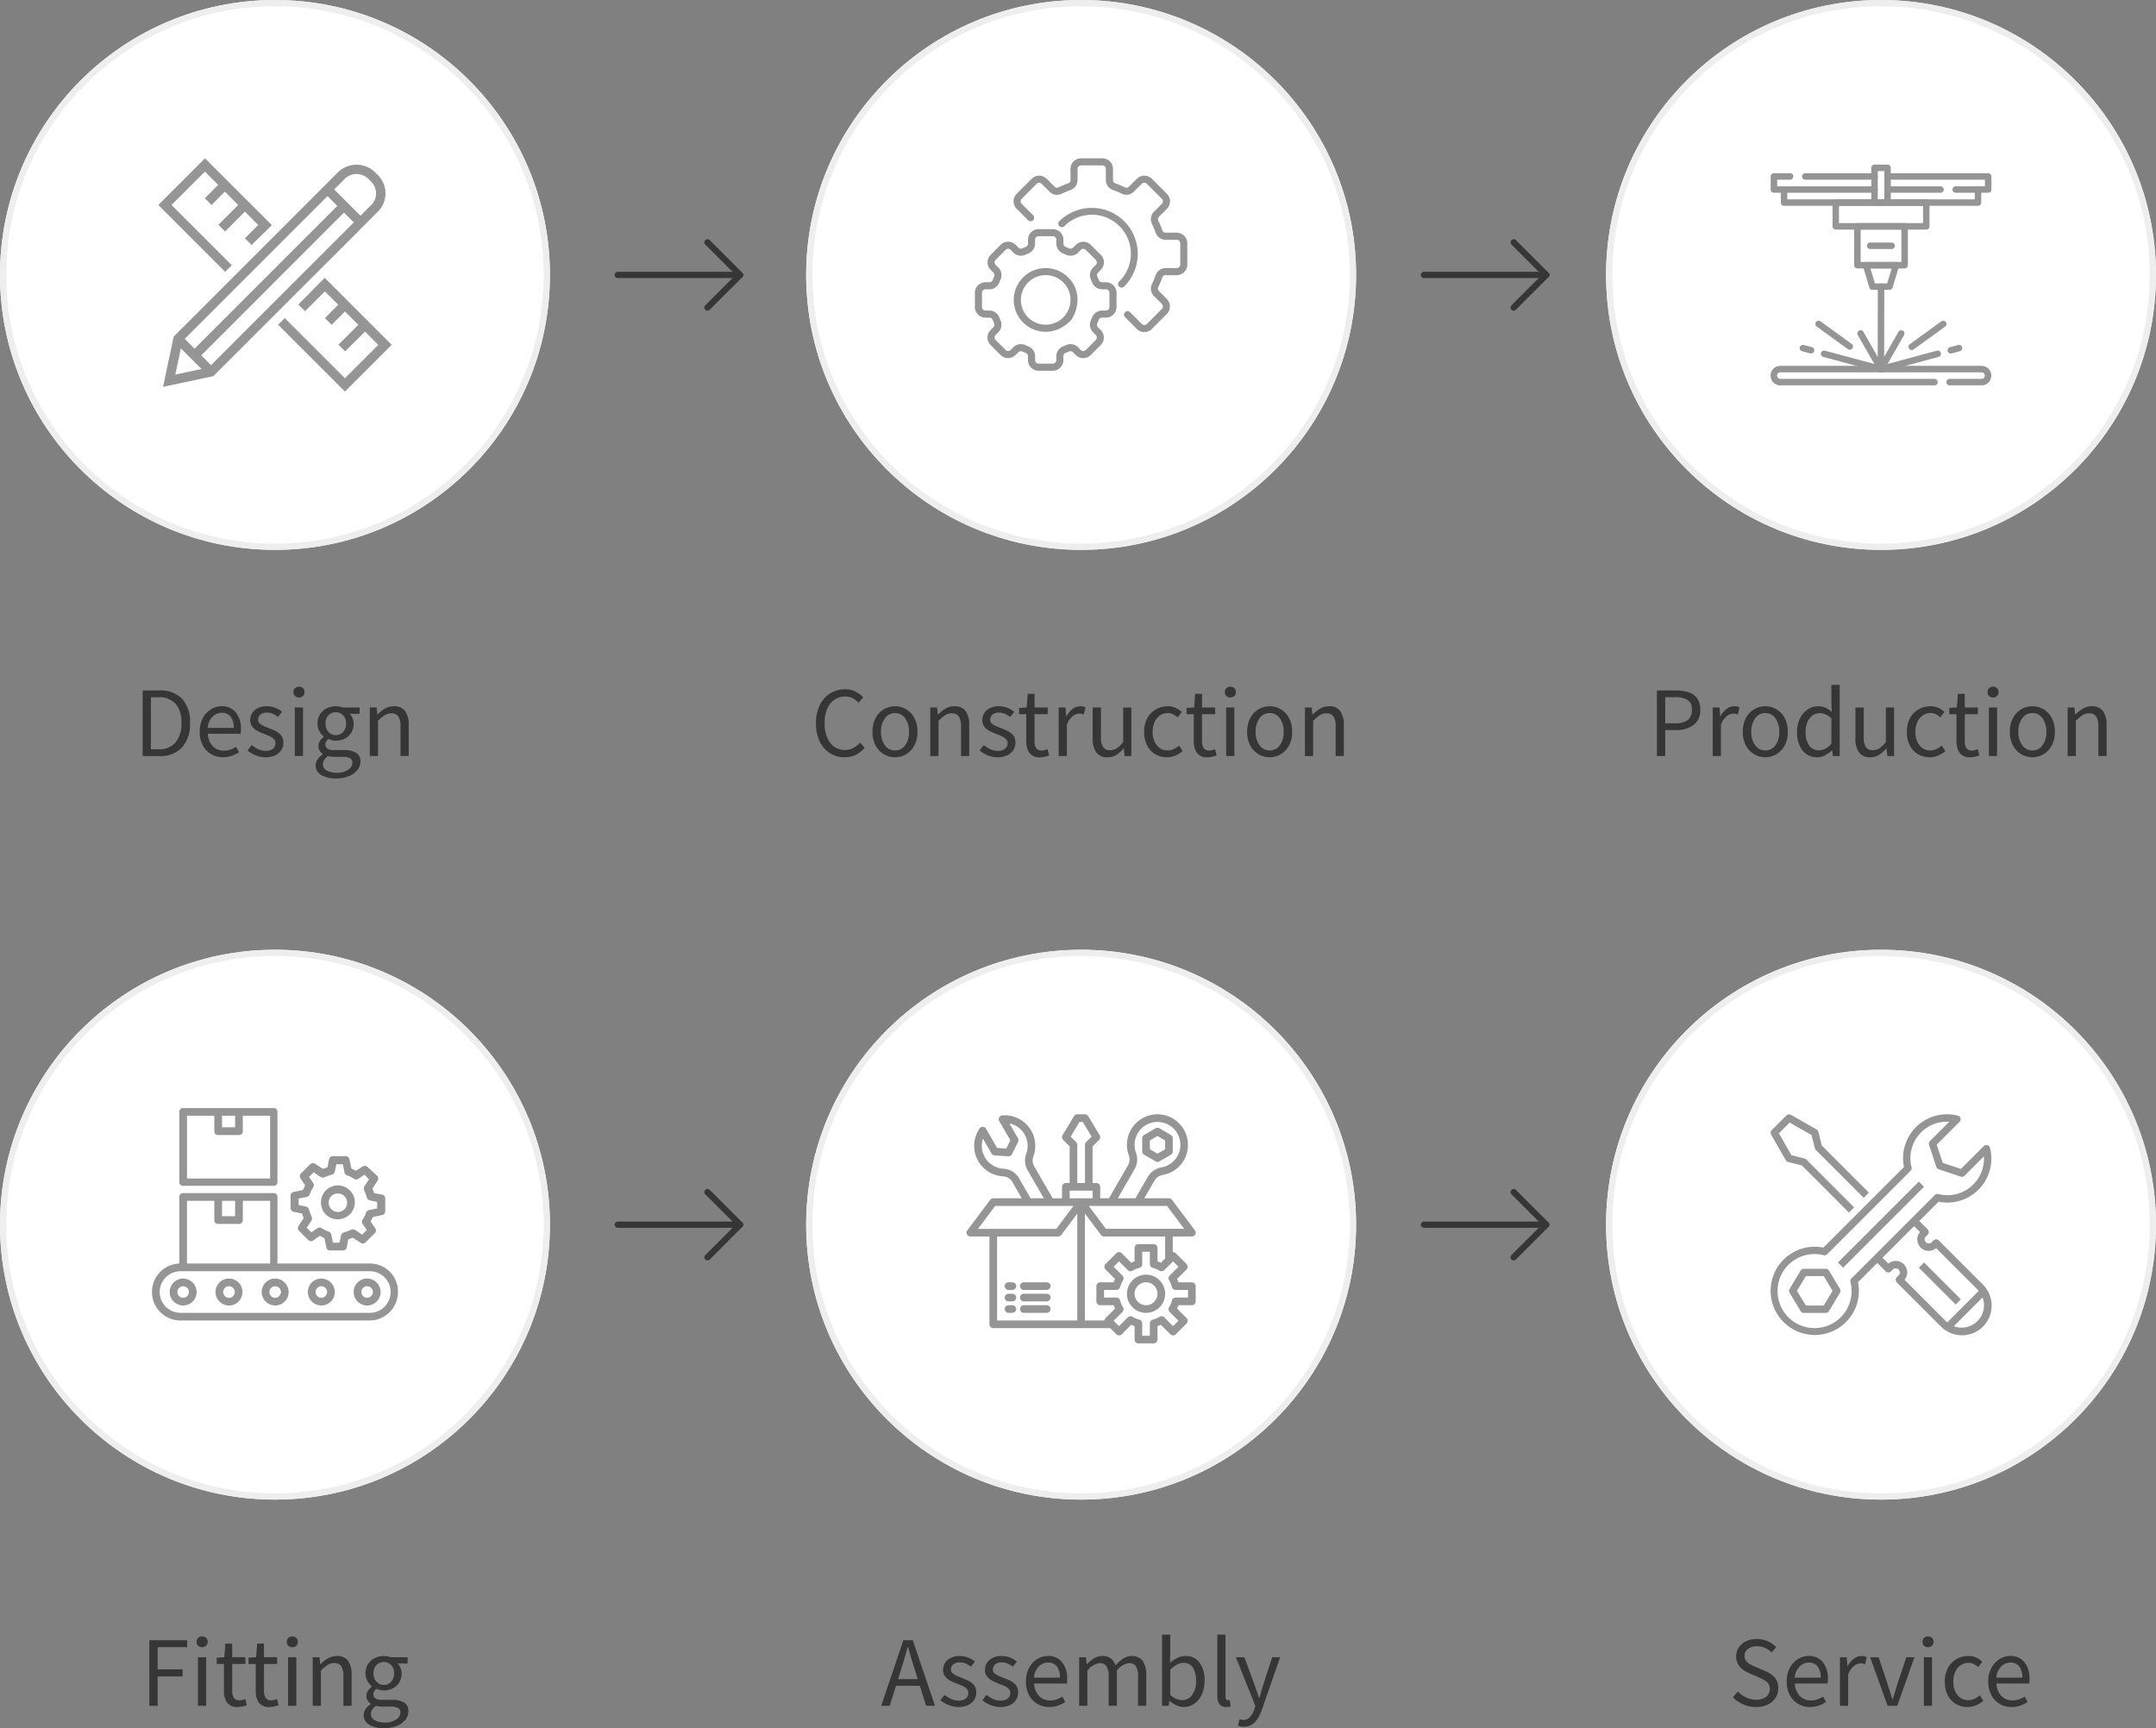
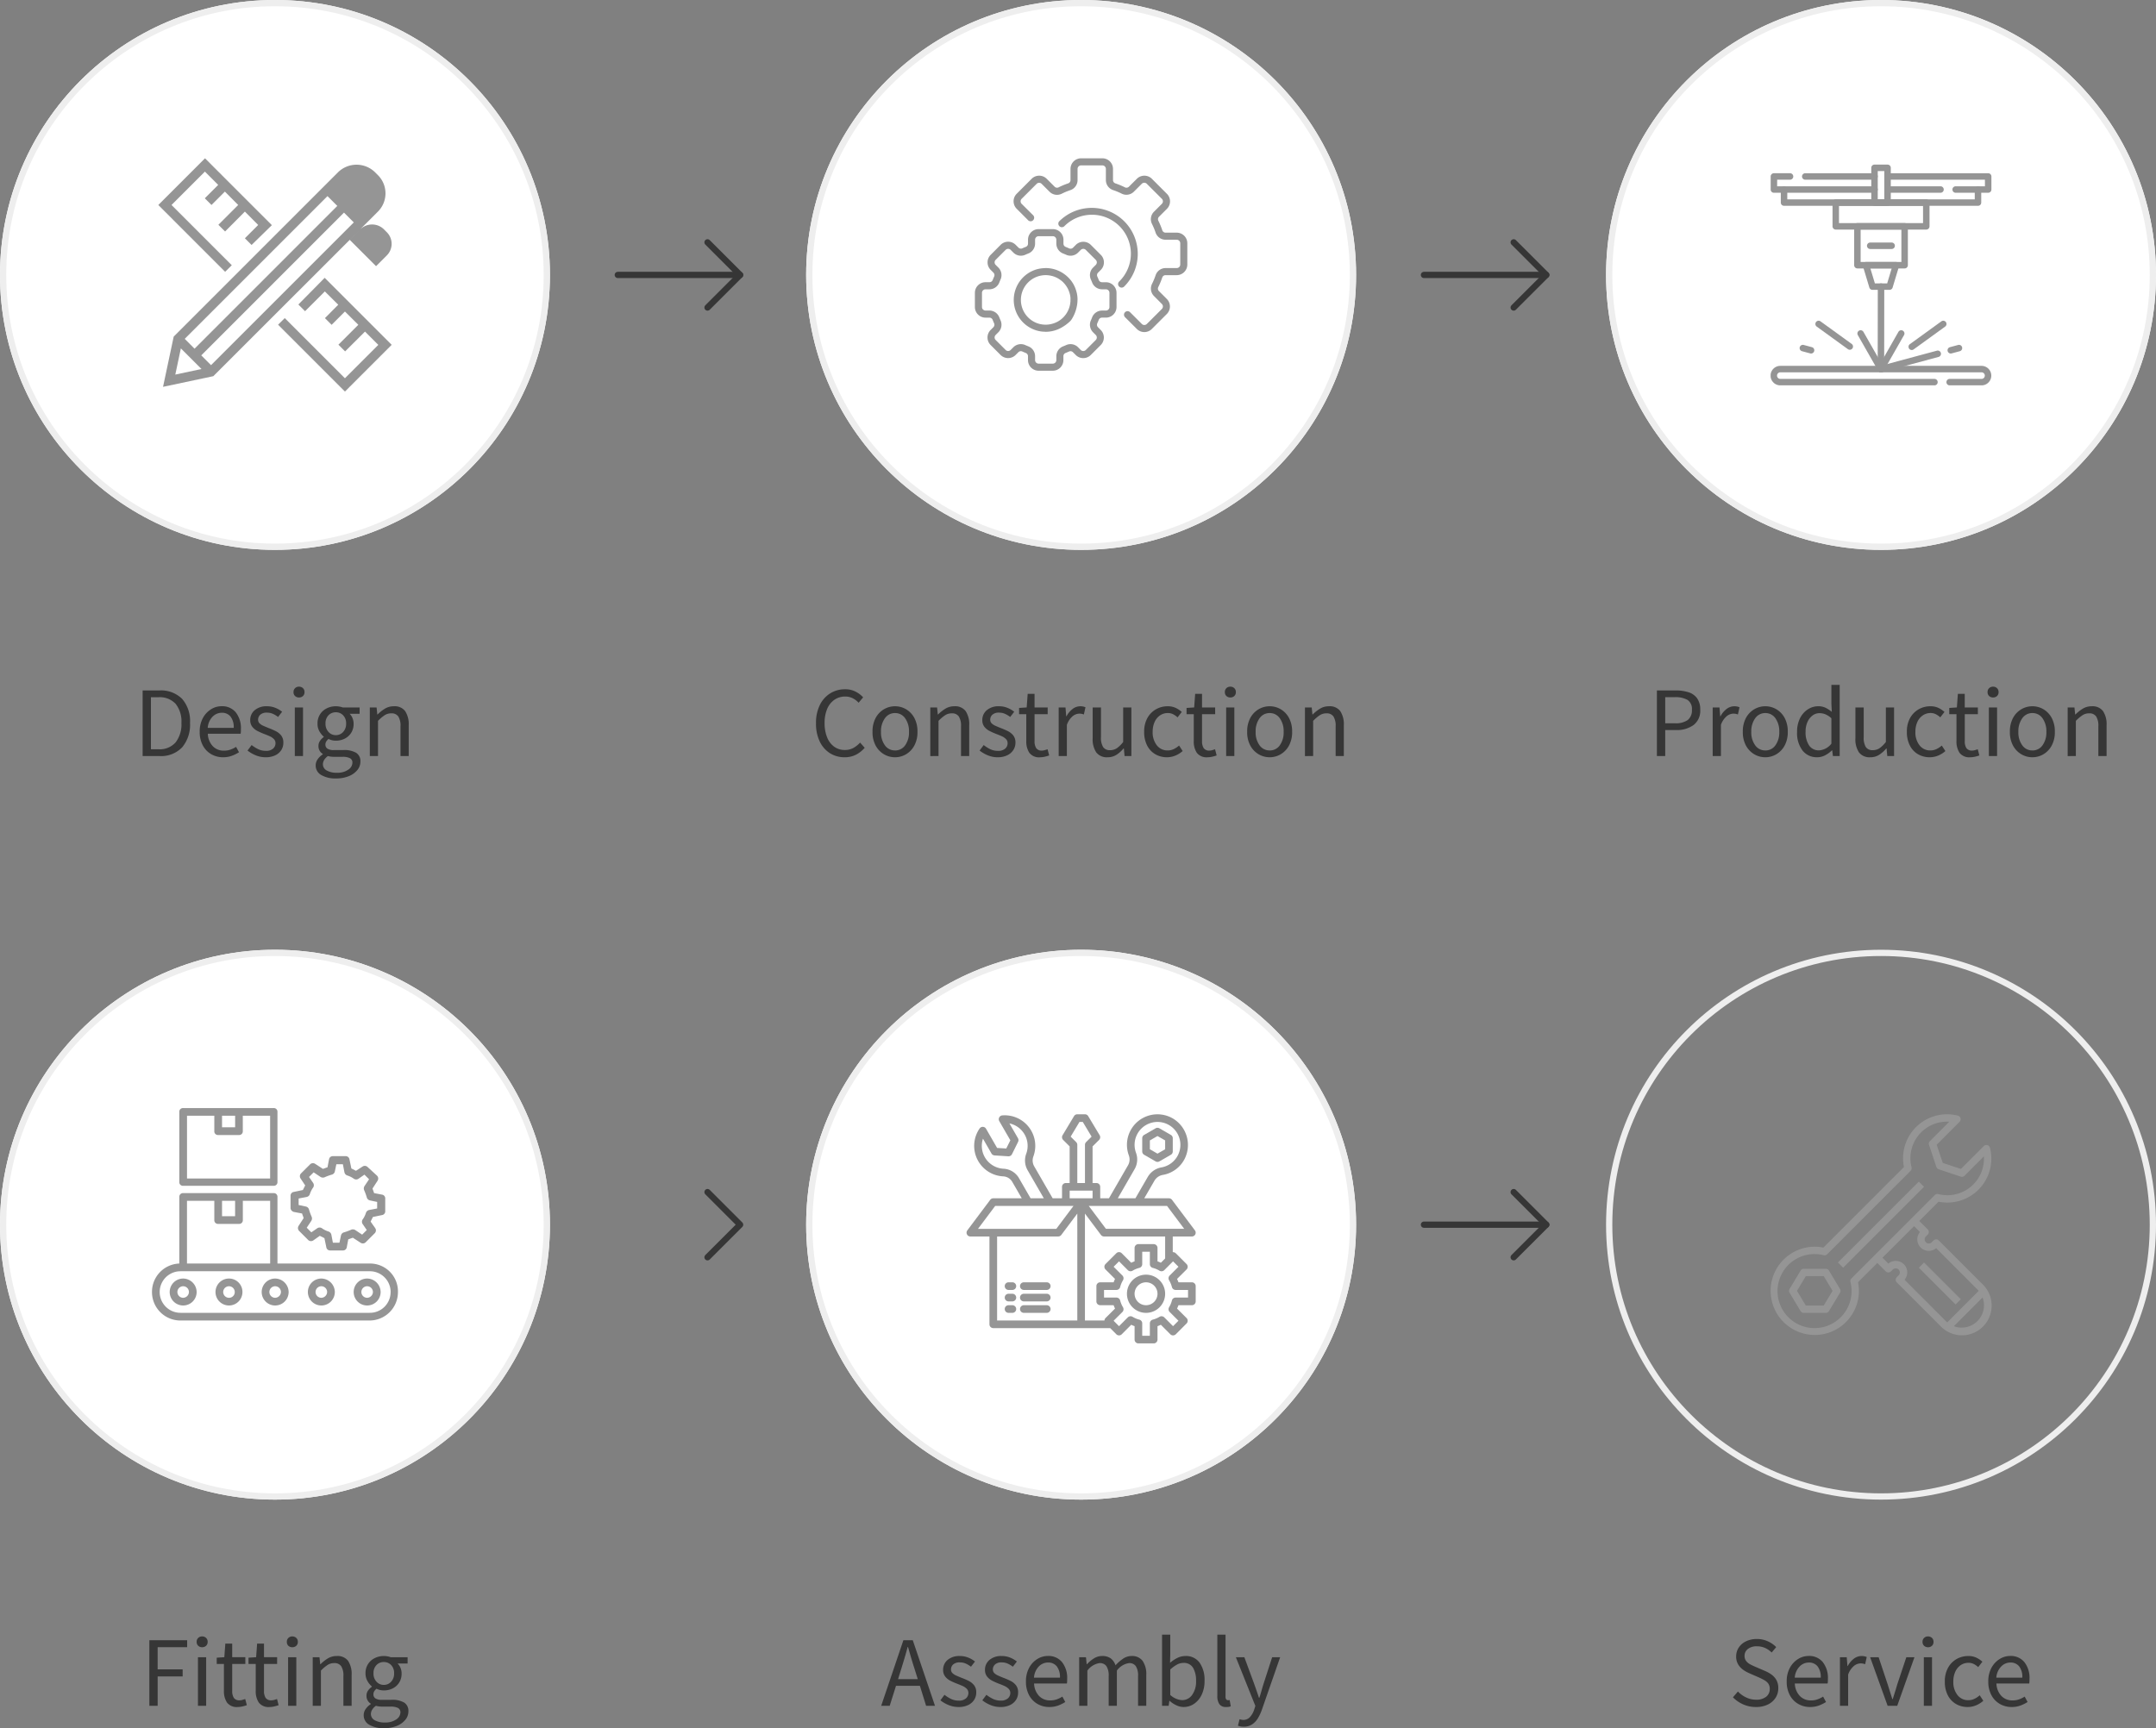
<svg xmlns="http://www.w3.org/2000/svg" width="345" height="276.584" viewBox="0 0 345 276.584">
  <rect x="0" y="0" width="345" height="276.584" fill="#808080" stroke="none" />
  <defs>
    <clipPath id="clip-path">
      <path id="path4008" d="M0-682.665H35.333v35.333H0Z" transform="translate(0 682.665)" fill="#959595" />
    </clipPath>
  </defs>
  <g id="cinnosti_en_mobil" transform="translate(-15 -2156)">
    <path id="Path_502" data-name="Path 502" d="M-21.176,0V-10.5h2.624a4.816,4.816,0,0,1,3.7,1.352A5.424,5.424,0,0,1-13.592-5.3a5.623,5.623,0,0,1-1.256,3.9A4.651,4.651,0,0,1-18.488,0Zm1.328-1.088h1.2A3.375,3.375,0,0,0-15.888-2.2a4.722,4.722,0,0,0,.92-3.1,4.525,4.525,0,0,0-.92-3.048,3.451,3.451,0,0,0-2.76-1.064h-1.2ZM-8.312.192A3.717,3.717,0,0,1-10.2-.3a3.507,3.507,0,0,1-1.344-1.4,4.491,4.491,0,0,1-.5-2.176,4.468,4.468,0,0,1,.5-2.192,3.744,3.744,0,0,1,1.3-1.408,3.14,3.14,0,0,1,1.68-.5,2.792,2.792,0,0,1,2.3.992A4.079,4.079,0,0,1-5.448-4.32q0,.208-.008.408a1.971,1.971,0,0,1-.04.344h-5.248A3.049,3.049,0,0,0-9.968-1.6a2.385,2.385,0,0,0,1.816.736A3.058,3.058,0,0,0-7.12-1.032a4.566,4.566,0,0,0,.9-.44l.464.864a6.011,6.011,0,0,1-1.128.56A4.011,4.011,0,0,1-8.312.192Zm-2.448-4.7H-6.6a2.785,2.785,0,0,0-.5-1.8A1.727,1.727,0,0,0-8.52-6.928,2.045,2.045,0,0,0-9.984-6.3,2.839,2.839,0,0,0-10.76-4.512ZM-1.5.192A4.093,4.093,0,0,1-3.08-.12,5.4,5.4,0,0,1-4.392-.88l.656-.88A5.9,5.9,0,0,0-2.68-1.1a2.786,2.786,0,0,0,1.232.264A1.63,1.63,0,0,0-.3-1.192a1.134,1.134,0,0,0,.384-.856A.927.927,0,0,0-.176-2.72a2.161,2.161,0,0,0-.672-.456q-.408-.184-.84-.344-.544-.208-1.072-.472a2.521,2.521,0,0,1-.864-.688A1.685,1.685,0,0,1-3.96-5.76a2.021,2.021,0,0,1,.712-1.576,2.874,2.874,0,0,1,1.976-.632,3.506,3.506,0,0,1,1.344.256,4.168,4.168,0,0,1,1.072.624L.5-6.256a4.18,4.18,0,0,0-.832-.5,2.3,2.3,0,0,0-.944-.192,1.5,1.5,0,0,0-1.08.336,1.063,1.063,0,0,0-.344.784.8.8,0,0,0,.24.6,2.1,2.1,0,0,0,.624.4q.384.168.816.344.56.208,1.1.472a2.637,2.637,0,0,1,.9.7,1.8,1.8,0,0,1,.36,1.176A2.142,2.142,0,0,1,1.024-.976a2.339,2.339,0,0,1-.96.848A3.43,3.43,0,0,1-1.5.192ZM3.176,0V-7.776H4.488V0Zm.672-9.376a.888.888,0,0,1-.632-.232.823.823,0,0,1-.248-.632.83.83,0,0,1,.248-.624.871.871,0,0,1,.632-.24.871.871,0,0,1,.632.24.83.83,0,0,1,.248.624.823.823,0,0,1-.248.632A.888.888,0,0,1,3.848-9.376ZM9.736,3.584a4.42,4.42,0,0,1-2.32-.544,1.719,1.719,0,0,1-.9-1.552,1.691,1.691,0,0,1,.3-.952,2.94,2.94,0,0,1,.832-.808V-.336a1.5,1.5,0,0,1-.488-.5,1.42,1.42,0,0,1-.2-.768,1.414,1.414,0,0,1,.272-.864,2.453,2.453,0,0,1,.576-.576V-3.1a3.145,3.145,0,0,1-.7-.864A2.431,2.431,0,0,1,6.808-5.2a2.668,2.668,0,0,1,.4-1.472,2.664,2.664,0,0,1,1.072-.96,3.21,3.21,0,0,1,1.456-.336,3.181,3.181,0,0,1,.608.056,2.977,2.977,0,0,1,.5.136h2.7v1.008h-1.6a2.026,2.026,0,0,1,.456.68,2.286,2.286,0,0,1,.184.92,2.64,2.64,0,0,1-.384,1.44,2.584,2.584,0,0,1-1.024.936,3.111,3.111,0,0,1-1.44.328,2.576,2.576,0,0,1-1.168-.272,1.876,1.876,0,0,0-.352.392.945.945,0,0,0-.144.536.75.75,0,0,0,.3.608,1.779,1.779,0,0,0,1.08.24h1.5a3.8,3.8,0,0,1,2.04.44A1.561,1.561,0,0,1,13.672.9a2.1,2.1,0,0,1-.48,1.328,3.378,3.378,0,0,1-1.36.984A5.314,5.314,0,0,1,9.736,3.584Zm0-6.928a1.56,1.56,0,0,0,1.16-.5A1.861,1.861,0,0,0,11.384-5.2a1.8,1.8,0,0,0-.48-1.328,1.59,1.59,0,0,0-1.168-.48,1.59,1.59,0,0,0-1.168.48A1.8,1.8,0,0,0,8.088-5.2a1.861,1.861,0,0,0,.488,1.352A1.56,1.56,0,0,0,9.736-3.344Zm.192,6.016a2.985,2.985,0,0,0,1.792-.488,1.369,1.369,0,0,0,.672-1.1.768.768,0,0,0-.408-.752,2.607,2.607,0,0,0-1.16-.208H9.48A4.076,4.076,0,0,1,8.992.1a4.251,4.251,0,0,1-.52-.1,2.124,2.124,0,0,0-.608.64,1.344,1.344,0,0,0-.192.672,1.12,1.12,0,0,0,.6.992A3.163,3.163,0,0,0,9.928,2.672ZM15.176,0V-7.776h1.088l.112,1.12h.048a6.209,6.209,0,0,1,1.184-.936,2.7,2.7,0,0,1,1.424-.376,2.081,2.081,0,0,1,1.8.776A3.8,3.8,0,0,1,21.4-4.928V0H20.088V-4.752a2.784,2.784,0,0,0-.352-1.584,1.278,1.278,0,0,0-1.12-.5,1.923,1.923,0,0,0-1.064.3,6.717,6.717,0,0,0-1.064.9V0Z" transform="translate(59 2277)" fill="#363636" />
    <path id="Path_503" data-name="Path 503" d="M-37.848.192a4.315,4.315,0,0,1-2.344-.648A4.473,4.473,0,0,1-41.824-2.32a6.561,6.561,0,0,1-.6-2.928,6.448,6.448,0,0,1,.608-2.912,4.523,4.523,0,0,1,1.664-1.872,4.425,4.425,0,0,1,2.384-.656,3.553,3.553,0,0,1,1.7.392,4.13,4.13,0,0,1,1.184.9l-.72.864a3.416,3.416,0,0,0-.944-.72,2.582,2.582,0,0,0-1.2-.272A2.954,2.954,0,0,0-39.488-9,3.359,3.359,0,0,0-40.64-7.536a5.664,5.664,0,0,0-.408,2.256,5.946,5.946,0,0,0,.4,2.28A3.392,3.392,0,0,0-39.52-1.5a2.851,2.851,0,0,0,1.72.528,2.781,2.781,0,0,0,1.344-.32,4.132,4.132,0,0,0,1.088-.864l.736.832A4.665,4.665,0,0,1-36.04-.208,3.925,3.925,0,0,1-37.848.192Zm8.064,0a3.454,3.454,0,0,1-1.768-.48A3.558,3.558,0,0,1-32.88-1.68a4.468,4.468,0,0,1-.5-2.192,4.54,4.54,0,0,1,.5-2.224,3.558,3.558,0,0,1,1.328-1.392,3.454,3.454,0,0,1,1.768-.48,3.441,3.441,0,0,1,1.776.48A3.577,3.577,0,0,1-26.688-6.1a4.54,4.54,0,0,1,.5,2.224,4.468,4.468,0,0,1-.5,2.192,3.577,3.577,0,0,1-1.32,1.392A3.441,3.441,0,0,1-29.784.192Zm0-1.088A1.932,1.932,0,0,0-28.16-1.72a3.5,3.5,0,0,0,.616-2.152,3.567,3.567,0,0,0-.616-2.176,1.926,1.926,0,0,0-1.624-.832,1.932,1.932,0,0,0-1.616.832,3.534,3.534,0,0,0-.624,2.176A3.471,3.471,0,0,0-31.4-1.72,1.938,1.938,0,0,0-29.784-.9Zm5.648.9V-7.776h1.088l.112,1.12h.048A6.209,6.209,0,0,1-21.7-7.592a2.7,2.7,0,0,1,1.424-.376,2.081,2.081,0,0,1,1.8.776,3.8,3.8,0,0,1,.568,2.264V0h-1.312V-4.752a2.784,2.784,0,0,0-.352-1.584,1.278,1.278,0,0,0-1.12-.5,1.923,1.923,0,0,0-1.064.3,6.717,6.717,0,0,0-1.064.9V0Zm10.784.192A4.093,4.093,0,0,1-14.936-.12a5.4,5.4,0,0,1-1.312-.76l.656-.88a5.9,5.9,0,0,0,1.056.664A2.786,2.786,0,0,0-13.3-.832a1.63,1.63,0,0,0,1.152-.36,1.134,1.134,0,0,0,.384-.856.927.927,0,0,0-.264-.672,2.161,2.161,0,0,0-.672-.456q-.408-.184-.84-.344-.544-.208-1.072-.472a2.521,2.521,0,0,1-.864-.688,1.685,1.685,0,0,1-.336-1.08A2.021,2.021,0,0,1-15.1-7.336a2.874,2.874,0,0,1,1.976-.632,3.506,3.506,0,0,1,1.344.256,4.168,4.168,0,0,1,1.072.624l-.64.832a4.18,4.18,0,0,0-.832-.5,2.3,2.3,0,0,0-.944-.192,1.5,1.5,0,0,0-1.08.336,1.063,1.063,0,0,0-.344.784.8.8,0,0,0,.24.6,2.1,2.1,0,0,0,.624.4q.384.168.816.344.56.208,1.1.472a2.637,2.637,0,0,1,.9.7,1.8,1.8,0,0,1,.36,1.176,2.142,2.142,0,0,1-.328,1.152,2.339,2.339,0,0,1-.96.848A3.43,3.43,0,0,1-13.352.192Zm6.8,0a1.946,1.946,0,0,1-1.736-.72A3.274,3.274,0,0,1-8.776-2.4V-6.7H-9.928V-7.7l1.216-.08.16-2.176h1.1v2.176h2.1V-6.7h-2.1v4.32a1.981,1.981,0,0,0,.264,1.112,1.046,1.046,0,0,0,.936.392A1.564,1.564,0,0,0-5.8-.952q.24-.072.432-.136l.256.992a6.8,6.8,0,0,1-.7.2A3.257,3.257,0,0,1-6.552.192ZM-3.592,0V-7.776H-2.5l.112,1.408h.048a3.546,3.546,0,0,1,.976-1.168A2.016,2.016,0,0,1-.136-7.968a2.067,2.067,0,0,1,.832.16L.44-6.656a2.959,2.959,0,0,0-.352-.1,2.089,2.089,0,0,0-.4-.032,1.742,1.742,0,0,0-1.032.4A3.183,3.183,0,0,0-2.28-4.992V0ZM4.232.192A2.1,2.1,0,0,1,2.424-.584a3.762,3.762,0,0,1-.576-2.264V-7.776H3.176v4.752A2.836,2.836,0,0,0,3.52-1.44a1.257,1.257,0,0,0,1.112.5,1.914,1.914,0,0,0,1.08-.312,4.643,4.643,0,0,0,1.016-1v-5.52H8.04V0H6.952L6.84-1.216H6.792A5.1,5.1,0,0,1,5.64-.192,2.58,2.58,0,0,1,4.232.192Zm9.5,0a3.647,3.647,0,0,1-1.856-.48A3.379,3.379,0,0,1,10.568-1.68a4.651,4.651,0,0,1-.48-2.192,4.426,4.426,0,0,1,.52-2.224,3.6,3.6,0,0,1,1.376-1.392,3.717,3.717,0,0,1,1.848-.48,2.959,2.959,0,0,1,1.32.272,4.017,4.017,0,0,1,.952.64l-.672.864a3.294,3.294,0,0,0-.712-.5,1.82,1.82,0,0,0-.84-.192,2.178,2.178,0,0,0-1.256.376,2.506,2.506,0,0,0-.864,1.056,3.744,3.744,0,0,0-.312,1.576,3.324,3.324,0,0,0,.664,2.152A2.123,2.123,0,0,0,13.848-.9a2.222,2.222,0,0,0,1.008-.232,3.593,3.593,0,0,0,.816-.552l.576.88a4.165,4.165,0,0,1-1.168.728A3.49,3.49,0,0,1,13.736.192Zm6.512,0a1.946,1.946,0,0,1-1.736-.72A3.274,3.274,0,0,1,18.024-2.4V-6.7H16.872V-7.7l1.216-.08.16-2.176h1.1v2.176h2.1V-6.7h-2.1v4.32a1.981,1.981,0,0,0,.264,1.112,1.046,1.046,0,0,0,.936.392A1.564,1.564,0,0,0,21-.952q.24-.072.432-.136l.256.992a6.8,6.8,0,0,1-.7.2A3.257,3.257,0,0,1,20.248.192ZM23.208,0V-7.776H24.52V0Zm.672-9.376a.888.888,0,0,1-.632-.232A.823.823,0,0,1,23-10.24a.83.83,0,0,1,.248-.624.871.871,0,0,1,.632-.24.871.871,0,0,1,.632.24.83.83,0,0,1,.248.624.823.823,0,0,1-.248.632A.888.888,0,0,1,23.88-9.376ZM30.168.192A3.454,3.454,0,0,1,28.4-.288,3.558,3.558,0,0,1,27.072-1.68a4.468,4.468,0,0,1-.5-2.192,4.54,4.54,0,0,1,.5-2.224A3.558,3.558,0,0,1,28.4-7.488a3.454,3.454,0,0,1,1.768-.48,3.441,3.441,0,0,1,1.776.48A3.577,3.577,0,0,1,33.264-6.1a4.54,4.54,0,0,1,.5,2.224,4.468,4.468,0,0,1-.5,2.192,3.577,3.577,0,0,1-1.32,1.392A3.441,3.441,0,0,1,30.168.192Zm0-1.088a1.932,1.932,0,0,0,1.624-.824,3.5,3.5,0,0,0,.616-2.152,3.567,3.567,0,0,0-.616-2.176,1.926,1.926,0,0,0-1.624-.832,1.932,1.932,0,0,0-1.616.832,3.534,3.534,0,0,0-.624,2.176,3.471,3.471,0,0,0,.624,2.152A1.938,1.938,0,0,0,30.168-.9Zm5.648.9V-7.776H36.9l.112,1.12h.048a6.209,6.209,0,0,1,1.184-.936,2.7,2.7,0,0,1,1.424-.376,2.081,2.081,0,0,1,1.8.776,3.8,3.8,0,0,1,.568,2.264V0H40.728V-4.752a2.784,2.784,0,0,0-.352-1.584,1.278,1.278,0,0,0-1.12-.5,1.923,1.923,0,0,0-1.064.3,6.716,6.716,0,0,0-1.064.9V0Z" transform="translate(188 2277)" fill="#363636" />
    <path id="Path_504" data-name="Path 504" d="M-35.864,0V-10.5h2.992a6.651,6.651,0,0,1,2.064.288,2.679,2.679,0,0,1,1.376.968,3.046,3.046,0,0,1,.5,1.832A2.856,2.856,0,0,1-30.008-4.96a4.563,4.563,0,0,1-2.8.8h-1.728V0Zm1.328-5.248h1.568a3.29,3.29,0,0,0,2.04-.52,1.955,1.955,0,0,0,.664-1.64,1.717,1.717,0,0,0-.7-1.576,3.926,3.926,0,0,0-2.072-.44h-1.5ZM-26.936,0V-7.776h1.088l.112,1.408h.048a3.546,3.546,0,0,1,.976-1.168,2.016,2.016,0,0,1,1.232-.432,2.067,2.067,0,0,1,.832.16L-22.9-6.656a2.959,2.959,0,0,0-.352-.1,2.089,2.089,0,0,0-.4-.032,1.742,1.742,0,0,0-1.032.4,3.183,3.183,0,0,0-.936,1.392V0Zm8.416.192a3.454,3.454,0,0,1-1.768-.48A3.558,3.558,0,0,1-21.616-1.68a4.468,4.468,0,0,1-.5-2.192,4.54,4.54,0,0,1,.5-2.224,3.558,3.558,0,0,1,1.328-1.392,3.454,3.454,0,0,1,1.768-.48,3.441,3.441,0,0,1,1.776.48A3.577,3.577,0,0,1-15.424-6.1a4.54,4.54,0,0,1,.5,2.224,4.468,4.468,0,0,1-.5,2.192,3.577,3.577,0,0,1-1.32,1.392A3.441,3.441,0,0,1-18.52.192Zm0-1.088A1.932,1.932,0,0,0-16.9-1.72a3.5,3.5,0,0,0,.616-2.152A3.567,3.567,0,0,0-16.9-6.048,1.926,1.926,0,0,0-18.52-6.88a1.932,1.932,0,0,0-1.616.832,3.534,3.534,0,0,0-.624,2.176,3.471,3.471,0,0,0,.624,2.152A1.938,1.938,0,0,0-18.52-.9Zm8.3,1.088A2.88,2.88,0,0,1-12.552-.872a4.583,4.583,0,0,1-.88-3,4.729,4.729,0,0,1,.472-2.184,3.564,3.564,0,0,1,1.248-1.416,3.022,3.022,0,0,1,1.656-.5,2.655,2.655,0,0,1,1.168.24,5.218,5.218,0,0,1,1.008.656L-7.944-8.4v-2.992h1.328V0H-7.7l-.112-.912h-.048A4.507,4.507,0,0,1-8.92-.136,2.689,2.689,0,0,1-10.216.192Zm.288-1.1A2.709,2.709,0,0,0-7.944-1.984V-6.048A3.3,3.3,0,0,0-8.9-6.68a2.48,2.48,0,0,0-.936-.184,1.84,1.84,0,0,0-1.128.376,2.629,2.629,0,0,0-.808,1.04,3.717,3.717,0,0,0-.3,1.56,3.729,3.729,0,0,0,.56,2.184A1.826,1.826,0,0,0-9.928-.912ZM-1.72.192A2.1,2.1,0,0,1-3.528-.584,3.762,3.762,0,0,1-4.1-2.848V-7.776h1.328v4.752A2.836,2.836,0,0,0-2.432-1.44a1.257,1.257,0,0,0,1.112.5A1.914,1.914,0,0,0-.24-1.256a4.643,4.643,0,0,0,1.016-1v-5.52H2.088V0H1L.888-1.216H.84A5.1,5.1,0,0,1-.312-.192,2.58,2.58,0,0,1-1.72.192Zm9.5,0a3.647,3.647,0,0,1-1.856-.48A3.379,3.379,0,0,1,4.616-1.68a4.651,4.651,0,0,1-.48-2.192A4.426,4.426,0,0,1,4.656-6.1,3.6,3.6,0,0,1,6.032-7.488a3.717,3.717,0,0,1,1.848-.48A2.959,2.959,0,0,1,9.2-7.7a4.017,4.017,0,0,1,.952.64l-.672.864a3.294,3.294,0,0,0-.712-.5,1.82,1.82,0,0,0-.84-.192A2.178,2.178,0,0,0,6.672-6.5a2.506,2.506,0,0,0-.864,1.056A3.744,3.744,0,0,0,5.5-3.872,3.324,3.324,0,0,0,6.16-1.72,2.123,2.123,0,0,0,7.9-.9,2.222,2.222,0,0,0,8.9-1.128,3.593,3.593,0,0,0,9.72-1.68L10.3-.8a4.165,4.165,0,0,1-1.168.728A3.49,3.49,0,0,1,7.784.192Zm6.512,0a1.946,1.946,0,0,1-1.736-.72A3.274,3.274,0,0,1,12.072-2.4V-6.7H10.92V-7.7l1.216-.08.16-2.176h1.1v2.176h2.1V-6.7H13.4v4.32a1.981,1.981,0,0,0,.264,1.112A1.046,1.046,0,0,0,14.6-.88a1.564,1.564,0,0,0,.448-.072q.24-.072.432-.136l.256.992a6.8,6.8,0,0,1-.7.2A3.257,3.257,0,0,1,14.3.192ZM17.256,0V-7.776h1.312V0Zm.672-9.376a.888.888,0,0,1-.632-.232.823.823,0,0,1-.248-.632.83.83,0,0,1,.248-.624.871.871,0,0,1,.632-.24.871.871,0,0,1,.632.24.83.83,0,0,1,.248.624.823.823,0,0,1-.248.632A.888.888,0,0,1,17.928-9.376ZM24.216.192a3.454,3.454,0,0,1-1.768-.48A3.558,3.558,0,0,1,21.12-1.68a4.468,4.468,0,0,1-.5-2.192,4.54,4.54,0,0,1,.5-2.224,3.558,3.558,0,0,1,1.328-1.392,3.454,3.454,0,0,1,1.768-.48,3.441,3.441,0,0,1,1.776.48A3.577,3.577,0,0,1,27.312-6.1a4.54,4.54,0,0,1,.5,2.224,4.468,4.468,0,0,1-.5,2.192,3.577,3.577,0,0,1-1.32,1.392A3.441,3.441,0,0,1,24.216.192Zm0-1.088A1.932,1.932,0,0,0,25.84-1.72a3.5,3.5,0,0,0,.616-2.152,3.567,3.567,0,0,0-.616-2.176,1.926,1.926,0,0,0-1.624-.832,1.932,1.932,0,0,0-1.616.832,3.534,3.534,0,0,0-.624,2.176A3.471,3.471,0,0,0,22.6-1.72,1.938,1.938,0,0,0,24.216-.9Zm5.648.9V-7.776h1.088l.112,1.12h.048A6.209,6.209,0,0,1,32.3-7.592a2.7,2.7,0,0,1,1.424-.376,2.081,2.081,0,0,1,1.8.776,3.8,3.8,0,0,1,.568,2.264V0H34.776V-4.752a2.784,2.784,0,0,0-.352-1.584,1.278,1.278,0,0,0-1.12-.5,1.923,1.923,0,0,0-1.064.3,6.717,6.717,0,0,0-1.064.9V0Z" transform="translate(316 2277)" fill="#363636" />
    <path id="Path_507" data-name="Path 507" d="M-20.1,0V-10.5h6.048v1.12h-4.72v3.552h4V-4.7h-4V0Zm7.776,0V-7.776h1.312V0Zm.672-9.376a.888.888,0,0,1-.632-.232.823.823,0,0,1-.248-.632.83.83,0,0,1,.248-.624.871.871,0,0,1,.632-.24.871.871,0,0,1,.632.24.83.83,0,0,1,.248.624.823.823,0,0,1-.248.632A.888.888,0,0,1-11.656-9.376ZM-5.944.192A1.946,1.946,0,0,1-7.68-.528,3.274,3.274,0,0,1-8.168-2.4V-6.7H-9.32V-7.7l1.216-.08.16-2.176h1.1v2.176h2.1V-6.7h-2.1v4.32a1.981,1.981,0,0,0,.264,1.112A1.046,1.046,0,0,0-5.64-.88a1.564,1.564,0,0,0,.448-.072q.24-.072.432-.136L-4.5-.1a6.8,6.8,0,0,1-.7.2A3.257,3.257,0,0,1-5.944.192Zm5.088,0a1.946,1.946,0,0,1-1.736-.72A3.274,3.274,0,0,1-3.08-2.4V-6.7H-4.232V-7.7l1.216-.08.16-2.176h1.1v2.176h2.1V-6.7h-2.1v4.32a1.981,1.981,0,0,0,.264,1.112A1.046,1.046,0,0,0-.552-.88,1.564,1.564,0,0,0-.1-.952q.24-.072.432-.136L.584-.1a6.8,6.8,0,0,1-.7.2A3.257,3.257,0,0,1-.856.192ZM2.1,0V-7.776H3.416V0Zm.672-9.376a.888.888,0,0,1-.632-.232A.823.823,0,0,1,1.9-10.24a.83.83,0,0,1,.248-.624.871.871,0,0,1,.632-.24.871.871,0,0,1,.632.24.83.83,0,0,1,.248.624.823.823,0,0,1-.248.632A.888.888,0,0,1,2.776-9.376ZM6.04,0V-7.776H7.128l.112,1.12h.048a6.209,6.209,0,0,1,1.184-.936A2.7,2.7,0,0,1,9.9-7.968a2.081,2.081,0,0,1,1.8.776,3.8,3.8,0,0,1,.568,2.264V0H10.952V-4.752A2.784,2.784,0,0,0,10.6-6.336a1.278,1.278,0,0,0-1.12-.5,1.923,1.923,0,0,0-1.064.3,6.717,6.717,0,0,0-1.064.9V0ZM17.416,3.584A4.42,4.42,0,0,1,15.1,3.04a1.719,1.719,0,0,1-.9-1.552,1.691,1.691,0,0,1,.3-.952,2.94,2.94,0,0,1,.832-.808V-.336a1.5,1.5,0,0,1-.488-.5,1.42,1.42,0,0,1-.2-.768,1.414,1.414,0,0,1,.272-.864A2.453,2.453,0,0,1,15.5-3.04V-3.1a3.145,3.145,0,0,1-.7-.864A2.431,2.431,0,0,1,14.488-5.2a2.668,2.668,0,0,1,.4-1.472,2.664,2.664,0,0,1,1.072-.96,3.21,3.21,0,0,1,1.456-.336,3.181,3.181,0,0,1,.608.056,2.977,2.977,0,0,1,.5.136h2.7v1.008h-1.6a2.026,2.026,0,0,1,.456.68,2.286,2.286,0,0,1,.184.92,2.64,2.64,0,0,1-.384,1.44,2.584,2.584,0,0,1-1.024.936,3.111,3.111,0,0,1-1.44.328,2.576,2.576,0,0,1-1.168-.272,1.876,1.876,0,0,0-.352.392.945.945,0,0,0-.144.536.75.75,0,0,0,.3.608,1.779,1.779,0,0,0,1.08.24h1.5a3.8,3.8,0,0,1,2.04.44A1.561,1.561,0,0,1,21.352.9a2.1,2.1,0,0,1-.48,1.328,3.378,3.378,0,0,1-1.36.984A5.314,5.314,0,0,1,17.416,3.584Zm0-6.928a1.56,1.56,0,0,0,1.16-.5A1.861,1.861,0,0,0,19.064-5.2a1.8,1.8,0,0,0-.48-1.328,1.59,1.59,0,0,0-1.168-.48,1.59,1.59,0,0,0-1.168.48,1.8,1.8,0,0,0-.48,1.328,1.861,1.861,0,0,0,.488,1.352A1.56,1.56,0,0,0,17.416-3.344Zm.192,6.016A2.985,2.985,0,0,0,19.4,2.184a1.369,1.369,0,0,0,.672-1.1.768.768,0,0,0-.408-.752A2.607,2.607,0,0,0,18.5.128H17.16A4.076,4.076,0,0,1,16.672.1a4.251,4.251,0,0,1-.52-.1,2.124,2.124,0,0,0-.608.64,1.344,1.344,0,0,0-.192.672,1.12,1.12,0,0,0,.6.992A3.163,3.163,0,0,0,17.608,2.672Z" transform="translate(59 2429)" fill="#363636" />
    <path id="Path_506" data-name="Path 506" d="M-28.792-5.872l-.5,1.6h3.152l-.5-1.6q-.288-.88-.544-1.752t-.512-1.784h-.064q-.24.912-.5,1.784T-28.792-5.872ZM-31.992,0l3.552-10.5h1.5L-23.384,0h-1.424L-25.8-3.2h-3.824L-30.632,0Zm12.368.192A4.093,4.093,0,0,1-21.208-.12,5.4,5.4,0,0,1-22.52-.88l.656-.88a5.9,5.9,0,0,0,1.056.664,2.786,2.786,0,0,0,1.232.264,1.63,1.63,0,0,0,1.152-.36,1.134,1.134,0,0,0,.384-.856A.927.927,0,0,0-18.3-2.72a2.161,2.161,0,0,0-.672-.456q-.408-.184-.84-.344-.544-.208-1.072-.472a2.521,2.521,0,0,1-.864-.688,1.685,1.685,0,0,1-.336-1.08,2.021,2.021,0,0,1,.712-1.576A2.874,2.874,0,0,1-19.4-7.968a3.506,3.506,0,0,1,1.344.256,4.168,4.168,0,0,1,1.072.624l-.64.832a4.18,4.18,0,0,0-.832-.5,2.3,2.3,0,0,0-.944-.192,1.5,1.5,0,0,0-1.08.336,1.063,1.063,0,0,0-.344.784.8.8,0,0,0,.24.6,2.1,2.1,0,0,0,.624.4q.384.168.816.344.56.208,1.1.472a2.637,2.637,0,0,1,.9.7,1.8,1.8,0,0,1,.36,1.176A2.142,2.142,0,0,1-17.1-.976a2.339,2.339,0,0,1-.96.848A3.43,3.43,0,0,1-19.624.192Zm6.7,0A4.093,4.093,0,0,1-14.5-.12a5.4,5.4,0,0,1-1.312-.76l.656-.88A5.9,5.9,0,0,0-14.1-1.1a2.786,2.786,0,0,0,1.232.264,1.63,1.63,0,0,0,1.152-.36,1.134,1.134,0,0,0,.384-.856A.927.927,0,0,0-11.6-2.72a2.161,2.161,0,0,0-.672-.456q-.408-.184-.84-.344-.544-.208-1.072-.472a2.521,2.521,0,0,1-.864-.688,1.685,1.685,0,0,1-.336-1.08,2.021,2.021,0,0,1,.712-1.576A2.874,2.874,0,0,1-12.7-7.968a3.506,3.506,0,0,1,1.344.256,4.168,4.168,0,0,1,1.072.624l-.64.832a4.18,4.18,0,0,0-.832-.5,2.3,2.3,0,0,0-.944-.192,1.5,1.5,0,0,0-1.08.336,1.063,1.063,0,0,0-.344.784.8.8,0,0,0,.24.6,2.1,2.1,0,0,0,.624.4q.384.168.816.344.56.208,1.1.472a2.637,2.637,0,0,1,.9.7,1.8,1.8,0,0,1,.36,1.176A2.142,2.142,0,0,1-10.4-.976a2.339,2.339,0,0,1-.96.848A3.43,3.43,0,0,1-12.92.192Zm7.824,0A3.717,3.717,0,0,1-6.984-.3,3.507,3.507,0,0,1-8.328-1.7a4.491,4.491,0,0,1-.5-2.176,4.468,4.468,0,0,1,.5-2.192,3.744,3.744,0,0,1,1.3-1.408,3.14,3.14,0,0,1,1.68-.5,2.792,2.792,0,0,1,2.3.992A4.079,4.079,0,0,1-2.232-4.32q0,.208-.008.408a1.971,1.971,0,0,1-.04.344H-7.528A3.049,3.049,0,0,0-6.752-1.6a2.385,2.385,0,0,0,1.816.736A3.058,3.058,0,0,0-3.9-1.032a4.566,4.566,0,0,0,.9-.44l.464.864a6.011,6.011,0,0,1-1.128.56A4.011,4.011,0,0,1-5.1.192Zm-2.448-4.7h4.16a2.785,2.785,0,0,0-.5-1.8A1.727,1.727,0,0,0-5.3-6.928,2.045,2.045,0,0,0-6.768-6.3,2.839,2.839,0,0,0-7.544-4.512ZM-.312,0V-7.776H.776l.112,1.12H.936a5.278,5.278,0,0,1,1.12-.936,2.422,2.422,0,0,1,1.3-.376,2.23,2.23,0,0,1,1.4.392A2.274,2.274,0,0,1,5.5-6.48,6.972,6.972,0,0,1,6.728-7.552a2.353,2.353,0,0,1,1.328-.416,2.089,2.089,0,0,1,1.784.776,3.723,3.723,0,0,1,.584,2.264V0H9.112V-4.752A2.784,2.784,0,0,0,8.76-6.336a1.243,1.243,0,0,0-1.088-.5,2.928,2.928,0,0,0-1.952,1.2V0H4.408V-4.752a2.784,2.784,0,0,0-.352-1.584,1.261,1.261,0,0,0-1.1-.5A2.928,2.928,0,0,0,1-5.632V0Zm16.7.192a2.733,2.733,0,0,1-1.128-.264,4.217,4.217,0,0,1-1.1-.728H14.12l-.112.8H12.952V-11.392h1.312v3.1L14.232-6.88a5.311,5.311,0,0,1,1.16-.776,2.849,2.849,0,0,1,1.272-.312,2.674,2.674,0,0,1,2.3,1.072,4.777,4.777,0,0,1,.784,2.88,5.034,5.034,0,0,1-.472,2.272A3.579,3.579,0,0,1,18.048-.3,2.97,2.97,0,0,1,16.392.192Zm-.224-1.1a1.93,1.93,0,0,0,1.592-.824A3.637,3.637,0,0,0,18.392-4a4.013,4.013,0,0,0-.472-2.072,1.688,1.688,0,0,0-1.576-.792,2.138,2.138,0,0,0-1.008.272,5.329,5.329,0,0,0-1.072.784v4.08A3.27,3.27,0,0,0,15.28-1.1,2.639,2.639,0,0,0,16.168-.912Zm7.024,1.1a1.221,1.221,0,0,1-1.064-.456,2.211,2.211,0,0,1-.328-1.3v-9.824h1.312v9.92a.692.692,0,0,0,.112.44A.327.327,0,0,0,23.48-.9.85.85,0,0,0,23.6-.9l.168-.024.176.992a1.132,1.132,0,0,1-.3.1A2.579,2.579,0,0,1,23.192.192Zm2.816,3.152A2.4,2.4,0,0,1,25.52,3.3a3.741,3.741,0,0,1-.424-.112l.256-1.04.288.072a1.254,1.254,0,0,0,.3.04,1.412,1.412,0,0,0,1.088-.472A3.269,3.269,0,0,0,27.7.592L27.88.016,24.76-7.776h1.36l1.584,4.3q.176.5.376,1.072t.376,1.12h.064q.176-.528.336-1.1t.32-1.088l1.392-4.3h1.28L28.92.64a7.141,7.141,0,0,1-.648,1.376,3.046,3.046,0,0,1-.928.968A2.392,2.392,0,0,1,26.008,3.344Z" transform="translate(188 2429)" fill="#363636" />
    <path id="Path_505" data-name="Path 505" d="M-20.016.192a4.94,4.94,0,0,1-2.048-.424A5.281,5.281,0,0,1-23.7-1.36l.8-.928a4.378,4.378,0,0,0,1.32.952A3.641,3.641,0,0,0-20-.976a2.483,2.483,0,0,0,1.616-.472,1.525,1.525,0,0,0,.576-1.24,1.443,1.443,0,0,0-.232-.864,1.95,1.95,0,0,0-.624-.544q-.392-.224-.888-.448l-1.5-.656a5.465,5.465,0,0,1-.984-.544,2.876,2.876,0,0,1-.816-.864,2.411,2.411,0,0,1-.328-1.3,2.511,2.511,0,0,1,.424-1.432,2.873,2.873,0,0,1,1.176-.992,3.879,3.879,0,0,1,1.7-.36,4.2,4.2,0,0,1,1.744.36,4.377,4.377,0,0,1,1.36.936l-.72.864a3.741,3.741,0,0,0-1.064-.728,3.171,3.171,0,0,0-1.32-.264A2.246,2.246,0,0,0-21.3-9.1a1.344,1.344,0,0,0-.536,1.12,1.272,1.272,0,0,0,.264.824,2.058,2.058,0,0,0,.664.536q.4.208.816.384l1.488.64a5.3,5.3,0,0,1,1.1.616,2.722,2.722,0,0,1,.776.88,2.665,2.665,0,0,1,.288,1.3,2.762,2.762,0,0,1-.432,1.512,3.016,3.016,0,0,1-1.232,1.08A4.213,4.213,0,0,1-20.016.192Zm8.656,0A3.717,3.717,0,0,1-13.248-.3a3.507,3.507,0,0,1-1.344-1.4,4.491,4.491,0,0,1-.5-2.176,4.468,4.468,0,0,1,.5-2.192,3.744,3.744,0,0,1,1.3-1.408,3.14,3.14,0,0,1,1.68-.5,2.792,2.792,0,0,1,2.3.992A4.079,4.079,0,0,1-8.5-4.32q0,.208-.008.408a1.971,1.971,0,0,1-.04.344h-5.248A3.049,3.049,0,0,0-13.016-1.6,2.385,2.385,0,0,0-11.2-.864a3.058,3.058,0,0,0,1.032-.168,4.566,4.566,0,0,0,.9-.44l.464.864a6.011,6.011,0,0,1-1.128.56A4.011,4.011,0,0,1-11.36.192Zm-2.448-4.7h4.16a2.785,2.785,0,0,0-.5-1.8,1.727,1.727,0,0,0-1.416-.616,2.045,2.045,0,0,0-1.464.632A2.839,2.839,0,0,0-13.808-4.512ZM-6.576,0V-7.776h1.088l.112,1.408h.048a3.546,3.546,0,0,1,.976-1.168A2.016,2.016,0,0,1-3.12-7.968a2.067,2.067,0,0,1,.832.16l-.256,1.152a2.959,2.959,0,0,0-.352-.1,2.089,2.089,0,0,0-.4-.032,1.742,1.742,0,0,0-1.032.4,3.183,3.183,0,0,0-.936,1.392V0ZM1.056,0l-2.8-7.776h1.36L1.088-3.36q.176.576.36,1.152t.36,1.136h.064q.176-.56.36-1.136T2.576-3.36L4.048-7.776h1.3L2.592,0ZM6.848,0V-7.776H8.16V0ZM7.52-9.376a.888.888,0,0,1-.632-.232.823.823,0,0,1-.248-.632.83.83,0,0,1,.248-.624.871.871,0,0,1,.632-.24.871.871,0,0,1,.632.24.83.83,0,0,1,.248.624.823.823,0,0,1-.248.632A.888.888,0,0,1,7.52-9.376ZM13.856.192A3.647,3.647,0,0,1,12-.288,3.379,3.379,0,0,1,10.688-1.68a4.651,4.651,0,0,1-.48-2.192,4.426,4.426,0,0,1,.52-2.224A3.6,3.6,0,0,1,12.1-7.488a3.717,3.717,0,0,1,1.848-.48,2.959,2.959,0,0,1,1.32.272,4.017,4.017,0,0,1,.952.64l-.672.864a3.294,3.294,0,0,0-.712-.5A1.82,1.82,0,0,0,14-6.88a2.178,2.178,0,0,0-1.256.376,2.506,2.506,0,0,0-.864,1.056,3.744,3.744,0,0,0-.312,1.576,3.324,3.324,0,0,0,.664,2.152A2.123,2.123,0,0,0,13.968-.9a2.222,2.222,0,0,0,1.008-.232,3.593,3.593,0,0,0,.816-.552l.576.88A4.165,4.165,0,0,1,15.2-.072,3.49,3.49,0,0,1,13.856.192Zm7.04,0A3.717,3.717,0,0,1,19.008-.3a3.507,3.507,0,0,1-1.344-1.4,4.491,4.491,0,0,1-.5-2.176,4.468,4.468,0,0,1,.5-2.192,3.744,3.744,0,0,1,1.3-1.408,3.14,3.14,0,0,1,1.68-.5,2.792,2.792,0,0,1,2.3.992A4.079,4.079,0,0,1,23.76-4.32q0,.208-.008.408a1.971,1.971,0,0,1-.04.344H18.464A3.049,3.049,0,0,0,19.24-1.6a2.385,2.385,0,0,0,1.816.736,3.058,3.058,0,0,0,1.032-.168,4.566,4.566,0,0,0,.9-.44l.464.864a6.011,6.011,0,0,1-1.128.56A4.011,4.011,0,0,1,20.9.192Zm-2.448-4.7h4.16a2.785,2.785,0,0,0-.5-1.8,1.727,1.727,0,0,0-1.416-.616,2.045,2.045,0,0,0-1.464.632A2.839,2.839,0,0,0,18.448-4.512Z" transform="translate(316 2429)" fill="#363636" />
    <g id="Group_19" data-name="Group 19" transform="translate(-360 676)">
      <g id="Ellipse_7" data-name="Ellipse 7" transform="translate(375 1480)" fill="#fff" stroke="#eee" stroke-width="1">
        <circle cx="44" cy="44" r="44" stroke="none" />
        <circle cx="44" cy="44" r="43.5" fill="none" />
      </g>
-       <path id="edit-tools" d="M35.981,14.962l.106-.121.951-.951,1.72-1.72a4.117,4.117,0,0,0,0-5.855l-.483-.483a4.229,4.229,0,0,0-5.855,0L30.7,7.553,6.256,32l-.166.166L4.384,40.206,12.427,38.5Zm-2.49-8.073a2.694,2.694,0,0,1,3.712,0l.5.5a2.623,2.623,0,0,1,0,3.712l-1.72,1.72-4.21-4.21ZM30.7,9.681,32.27,11.25,9.424,34.1,7.855,32.526ZM6.346,38.245l.89-4.195,3.3,3.3Zm5.719-1.509L10.5,35.167,33.341,12.321l1.569,1.569ZM14.328,21.8,3.63,11.1,11.1,3.63l10.7,10.7L18.553,17.5l-1.071-1.071L19.61,14.3l-2.128-2.143-3.169,3.184-1.071-1.071L16.411,11.1,14.283,8.957,12.14,11.1l-1.071-1.071,2.143-2.143L11.084,5.758,5.743,11.1l9.642,9.642L14.313,21.8ZM40.961,33.492l-7.469,7.469-10.7-10.7,1.071-1.056,9.627,9.627,5.342-5.342-2.128-2.128-3.184,3.169-1.071-1.071,3.184-3.184L33.492,28.15l-2.128,2.128-1.071-1.071,2.128-2.143-2.143-2.128L27.109,28.1l-1.071-1.071,4.21-4.27,10.7,10.7Z" transform="translate(396.705 1501.705)" fill="#959595" />
+       <path id="edit-tools" d="M35.981,14.962l.106-.121.951-.951,1.72-1.72a4.117,4.117,0,0,0,0-5.855l-.483-.483a4.229,4.229,0,0,0-5.855,0L30.7,7.553,6.256,32l-.166.166L4.384,40.206,12.427,38.5Za2.694,2.694,0,0,1,3.712,0l.5.5a2.623,2.623,0,0,1,0,3.712l-1.72,1.72-4.21-4.21ZM30.7,9.681,32.27,11.25,9.424,34.1,7.855,32.526ZM6.346,38.245l.89-4.195,3.3,3.3Zm5.719-1.509L10.5,35.167,33.341,12.321l1.569,1.569ZM14.328,21.8,3.63,11.1,11.1,3.63l10.7,10.7L18.553,17.5l-1.071-1.071L19.61,14.3l-2.128-2.143-3.169,3.184-1.071-1.071L16.411,11.1,14.283,8.957,12.14,11.1l-1.071-1.071,2.143-2.143L11.084,5.758,5.743,11.1l9.642,9.642L14.313,21.8ZM40.961,33.492l-7.469,7.469-10.7-10.7,1.071-1.056,9.627,9.627,5.342-5.342-2.128-2.128-3.184,3.169-1.071-1.071,3.184-3.184L33.492,28.15l-2.128,2.128-1.071-1.071,2.128-2.143-2.143-2.128L27.109,28.1l-1.071-1.071,4.21-4.27,10.7,10.7Z" transform="translate(396.705 1501.705)" fill="#959595" />
    </g>
    <g id="Group_21" data-name="Group 21" transform="translate(-409 676)">
      <g id="Ellipse_9" data-name="Ellipse 9" transform="translate(681 1480)" fill="#fff" stroke="#eee" stroke-width="1">
        <circle cx="44" cy="44" r="44" stroke="none" />
        <circle cx="44" cy="44" r="43.5" fill="none" />
      </g>
      <g id="g4002" transform="translate(707.333 2188.999)">
        <g id="g4004" transform="translate(0 -682.665)">
          <g id="g4006" clip-path="url(#clip-path)">
            <g id="g4012" transform="translate(5.024 1.391)">
              <path id="path4014" d="M1.6-8.965H-9.482A.518.518,0,0,1-10-9.482.518.518,0,0,1-9.482-10H1.6a.518.518,0,0,1,.518.518A.518.518,0,0,1,1.6-8.965Z" transform="translate(10 10)" fill="#959595" />
            </g>
            <g id="g4016" transform="translate(0.008 1.391)">
              <path id="path4018" d="M-304.4-47.26h-16.1a.518.518,0,0,1-.518-.518v-2.09a.518.518,0,0,1,.518-.518h2.58a.518.518,0,0,1,.518.518.518.518,0,0,1-.518.518h-2.062v1.055h15.58a.518.518,0,0,1,.518.518A.518.518,0,0,1-304.4-47.26Z" transform="translate(321.018 50.385)" fill="#959595" />
            </g>
          </g>
        </g>
        <g id="g4020" transform="translate(18.192 -679.184)">
          <path id="path4022" d="M-164.762-8.965h-8.476a.518.518,0,0,1-.518-.518.518.518,0,0,1,.518-.518h8.476a.518.518,0,0,1,.518.518A.518.518,0,0,1-164.762-8.965Z" transform="translate(173.756 10)" fill="#959595" />
        </g>
        <g id="g4024" transform="translate(0 -682.665)">
          <g id="g4026" clip-path="url(#clip-path)">
            <g id="g4032" transform="translate(18.192 1.391)">
              <path id="path4034" d="M6.615-6.875h-5.2A.518.518,0,0,1,.9-7.392a.518.518,0,0,1,.518-.518H6.1V-8.965H-9.482A.518.518,0,0,1-10-9.482.518.518,0,0,1-9.482-10h16.1a.518.518,0,0,1,.518.518v2.09A.518.518,0,0,1,6.615-6.875Z" transform="translate(10 10)" fill="#959595" />
            </g>
          </g>
        </g>
        <g id="g4036" transform="translate(1.629 -679.184)">
          <path id="path4038" d="M-578.154-6.875h-31.04a.518.518,0,0,1-.518-.518v-2.09a.518.518,0,0,1,.518-.518.518.518,0,0,1,.518.518V-7.91h30V-9.482a.518.518,0,0,1,.518-.518.518.518,0,0,1,.518.518v2.09A.518.518,0,0,1-578.154-6.875Z" transform="translate(609.712 10)" fill="#959595" />
        </g>
        <path id="path4040" d="M206.4-570.182H191.917a.518.518,0,0,1-.518-.518v-3.8a.518.518,0,0,1,.518-.518H206.4a.518.518,0,0,1,.518.518v3.8A.518.518,0,0,1,206.4-570.182Zm-13.968-1.035h13.45v-2.765h-13.45Z" transform="translate(-181.493 -102.076)" fill="#959595" />
        <g id="g4042" transform="translate(0 -682.665)">
          <g id="g4044" clip-path="url(#clip-path)">
            <path id="path4050" d="M313.781-675.894h-2.086a.518.518,0,0,1-.518-.518v-5.562a.518.518,0,0,1,.518-.518h2.086a.518.518,0,0,1,.518.518v5.563A.518.518,0,0,1,313.781-675.894Zm-1.569-1.035h1.051v-4.527h-1.051Z" transform="translate(-295.071 682.501)" fill="#959595" />
          </g>
        </g>
        <path id="path4052" d="M266.4-494.333h-7.557a.518.518,0,0,1-.518-.518v-6.219a.518.518,0,0,1,.518-.518H266.4a.518.518,0,0,1,.518.518v6.219A.518.518,0,0,1,266.4-494.333Zm-7.04-1.035h6.522v-5.183h-6.522Z" transform="translate(-244.956 -171.706)" fill="#959595" />
        <g id="g4054" transform="translate(14.748 -667.074)">
          <path id="path4056" d="M-78.522-71.8h-2.734a.518.518,0,0,1-.5-.368l-1.035-3.43a.518.518,0,0,1,.08-.458.518.518,0,0,1,.415-.209h4.8a.518.518,0,0,1,.415.209.518.518,0,0,1,.08.458l-1.035,3.43A.518.518,0,0,1-78.522-71.8Zm-2.349-1.035h1.965l.722-2.395h-3.41Z" transform="translate(82.808 76.264)" fill="#959595" />
        </g>
        <g id="g4058" transform="translate(17.133 -663.644)">
          <path id="path4060" d="M-9.482-250.776h0a.518.518,0,0,1-.517-.518l.016-13.2a.518.518,0,0,1,.518-.517.518.518,0,0,1,.517.518l-.016,13.2A.518.518,0,0,1-9.482-250.776Z" transform="translate(10 265.01)" fill="#959595" />
        </g>
        <g id="g4062" transform="translate(13.885 -656.149)">
          <path id="path4064" d="M-68.99-113.461a.517.517,0,0,1-.45-.262l-3.248-5.7a.518.518,0,0,1,.194-.706.518.518,0,0,1,.706.194l3.248,5.7a.518.518,0,0,1-.194.706A.515.515,0,0,1-68.99-113.461Z" transform="translate(72.756 120.2)" fill="#959595" />
        </g>
        <g id="g4066" transform="translate(7.159 -657.668)">
          <path id="path4068" d="M-100.846-75.122a.515.515,0,0,1-.3-.1l-4.987-3.611a.518.518,0,0,1-.116-.723.518.518,0,0,1,.723-.116l4.987,3.611a.518.518,0,0,1,.116.723A.517.517,0,0,1-100.846-75.122Z" transform="translate(106.35 79.769)" fill="#959595" />
        </g>
        <g id="g4070" transform="translate(0 -682.665)">
          <g id="g4072" clip-path="url(#clip-path)">
            <g id="g4078" transform="translate(-0.008 32.219)">
              <path id="path4080" d="M-472.917-47.216h-5.1a.518.518,0,0,1-.518-.518.518.518,0,0,1,.518-.518h5.1a.52.52,0,0,0,.37-.154.524.524,0,0,0,.154-.373.526.526,0,0,0-.524-.526h-32.2a.526.526,0,0,0-.524.526.526.526,0,0,0,.524.526h24.665a.518.518,0,0,1,.518.518.518.518,0,0,1-.518.518h-24.665a1.562,1.562,0,0,1-1.56-1.561,1.562,1.562,0,0,1,1.56-1.561h32.2a1.562,1.562,0,0,1,1.56,1.561,1.552,1.552,0,0,1-.456,1.1A1.548,1.548,0,0,1-472.917-47.216Z" transform="translate(506.675 50.339)" fill="#959595" />
            </g>
            <g id="g4082" transform="translate(8.04 29.771)">
-               <path id="path4084" d="M-176.059-53.826a.518.518,0,0,1-.135-.018l-9.092-2.449a.518.518,0,0,1-.365-.634.518.518,0,0,1,.634-.365l9.092,2.449a.518.518,0,0,1,.365.634A.518.518,0,0,1-176.059-53.826Z" transform="translate(185.669 57.31)" fill="#959595" />
-             </g>
+               </g>
            <g id="g4086" transform="translate(4.642 28.855)">
              <path id="path4088" d="M-33.523-15.44a.518.518,0,0,1-.135-.018l-1.312-.353a.518.518,0,0,1-.365-.634.518.518,0,0,1,.634-.365l1.312.353a.518.518,0,0,1,.365.634A.518.518,0,0,1-33.523-15.44Z" transform="translate(35.353 16.829)" fill="#959595" />
            </g>
            <g id="g4090" transform="translate(17.133 26.516)">
              <path id="path4092" d="M-9.485-113.461a.515.515,0,0,1-.256-.068.518.518,0,0,1-.194-.706l3.248-5.7a.518.518,0,0,1,.706-.194.518.518,0,0,1,.194.706l-3.248,5.7A.517.517,0,0,1-9.485-113.461Z" transform="translate(10.002 120.2)" fill="#959595" />
            </g>
            <g id="g4094" transform="translate(22.066 24.997)">
              <path id="path4096" d="M-9.483-75.829a.517.517,0,0,1-.42-.214.518.518,0,0,1,.116-.723l5.04-3.65a.518.518,0,0,1,.723.116.518.518,0,0,1-.116.723l-5.04,3.65A.515.515,0,0,1-9.483-75.829Z" transform="translate(10.001 80.514)" fill="#959595" />
            </g>
            <g id="g4098" transform="translate(17.133 29.771)">
              <path id="path4100" d="M-9.485-53.826a.518.518,0,0,1-.5-.383.518.518,0,0,1,.365-.634l9.092-2.449a.518.518,0,0,1,.634.365.518.518,0,0,1-.365.634L-9.35-53.844A.518.518,0,0,1-9.485-53.826Z" transform="translate(10.002 57.31)" fill="#959595" />
            </g>
            <g id="g4102" transform="translate(28.311 28.855)">
              <path id="path4104" d="M-9.485-15.44a.518.518,0,0,1-.5-.383.518.518,0,0,1,.365-.634l1.312-.353a.518.518,0,0,1,.634.365.518.518,0,0,1-.365.634l-1.312.353A.518.518,0,0,1-9.485-15.44Z" transform="translate(10.002 16.829)" fill="#959595" />
            </g>
            <g id="g4106" transform="translate(15.418 12.482)">
              <path id="path4108" d="M-6.052-8.965h-3.43A.518.518,0,0,1-10-9.482.518.518,0,0,1-9.482-10h3.43a.518.518,0,0,1,.518.518A.518.518,0,0,1-6.052-8.965Z" transform="translate(10 10)" fill="#959595" />
            </g>
          </g>
        </g>
      </g>
    </g>
    <g id="Group_22" data-name="Group 22" transform="translate(-812 828)">
      <g id="Ellipse_10" data-name="Ellipse 10" transform="translate(827 1480)" fill="#fff" stroke="#eee" stroke-width="1">
        <circle cx="44" cy="44" r="44" stroke="none" />
        <circle cx="44" cy="44" r="43.5" fill="none" />
      </g>
      <g id="production-line" transform="translate(850.321 1499.935)">
        <path id="Path_55" data-name="Path 55" d="M35.861,38.771H21.079V28.116a.582.582,0,0,0-.616-.616H5.989a.582.582,0,0,0-.616.616V38.771A4.539,4.539,0,0,0,1,43.268v.062a4.548,4.548,0,0,0,4.558,4.558H35.8a4.548,4.548,0,0,0,4.558-4.558A4.457,4.457,0,0,0,35.861,38.771ZM14.3,28.732V31.2H12.21V28.732Zm-7.7,0h4.373v3.08a.582.582,0,0,0,.616.616H14.92a.582.582,0,0,0,.616-.616v-3.08h4.373V38.771H6.6Zm32.582,14.6a3.312,3.312,0,0,1-3.326,3.326H5.558a3.326,3.326,0,0,1,0-6.652H35.8a3.326,3.326,0,0,1,3.388,3.326Z" transform="translate(0 -8.488)" fill="#959595" />
        <path id="Path_56" data-name="Path 56" d="M7.756,49.7a2.156,2.156,0,1,0,2.156,2.156A2.182,2.182,0,0,0,7.756,49.7Zm0,3.08a.924.924,0,1,1,.924-.924A.947.947,0,0,1,7.756,52.78Z" transform="translate(-1.767 -17.015)" fill="#959595" />
        <path id="Path_57" data-name="Path 57" d="M19.656,49.7a2.156,2.156,0,1,0,2.156,2.156A2.142,2.142,0,0,0,19.656,49.7Zm0,3.08a.924.924,0,1,1,.924-.924A.907.907,0,0,1,19.656,52.78Z" transform="translate(-6.337 -17.015)" fill="#959595" />
        <path id="Path_58" data-name="Path 58" d="M31.656,49.7a2.156,2.156,0,1,0,2.156,2.156A2.182,2.182,0,0,0,31.656,49.7Zm0,3.08a.924.924,0,1,1,.924-.924A.947.947,0,0,1,31.656,52.78Z" transform="translate(-10.946 -17.015)" fill="#959595" />
        <path id="Path_59" data-name="Path 59" d="M43.656,49.7a2.156,2.156,0,1,0,2.156,2.156A2.182,2.182,0,0,0,43.656,49.7Zm0,3.08a.924.924,0,1,1,.924-.924A.947.947,0,0,1,43.656,52.78Z" transform="translate(-15.555 -17.015)" fill="#959595" />
        <path id="Path_60" data-name="Path 60" d="M55.556,49.7a2.156,2.156,0,1,0,2.156,2.156A2.182,2.182,0,0,0,55.556,49.7Zm0,3.08a.924.924,0,1,1,.924-.924A.947.947,0,0,1,55.556,52.78Z" transform="translate(-20.126 -17.015)" fill="#959595" />
        <path id="Path_61" data-name="Path 61" d="M8.716,17.842H23.19a.582.582,0,0,0,.616-.616V6.016A.582.582,0,0,0,23.19,5.4H8.716a.582.582,0,0,0-.616.616V17.287a.569.569,0,0,0,.616.554Zm8.315-11.21V8.48H14.937V6.632Zm-7.7,0H13.7V9.1a.582.582,0,0,0,.616.616h3.326a.582.582,0,0,0,.616-.616V6.632h4.373V16.671H9.332Z" transform="translate(-2.727)" fill="#959595" />
        <path id="Path_62" data-name="Path 62" d="M37.554,26.831l1.293.246c.062.246.185.493.246.739l-.8,1.232a.652.652,0,0,0,.062.8l1.478,1.478a.646.646,0,0,0,.8.062l1.047-.739.739.37.308,1.478a.6.6,0,0,0,.616.493h2.033a.6.6,0,0,0,.616-.493l.246-1.293c.246-.062.493-.185.739-.246l1.232.8a.652.652,0,0,0,.8-.062l1.478-1.478a.646.646,0,0,0,.062-.8l-.739-1.047.37-.739,1.478-.308a.6.6,0,0,0,.493-.616V24.675a.6.6,0,0,0-.493-.616l-1.293-.246c-.062-.246-.185-.493-.246-.739l.8-1.232a.652.652,0,0,0-.062-.8l-1.54-1.417a.646.646,0,0,0-.8-.062l-1.047.678-.739-.37-.308-1.478a.6.6,0,0,0-.616-.493H43.775a.6.6,0,0,0-.616.493l-.246,1.293c-.246.062-.493.185-.739.246l-1.232-.8a.652.652,0,0,0-.8.062l-1.478,1.478a.646.646,0,0,0-.062.8l.739,1.109-.37.739-1.478.308a.6.6,0,0,0-.493.616v2.033a.728.728,0,0,0,.554.554Zm.739-2.156,1.293-.246A.69.69,0,0,0,40.08,24a3.744,3.744,0,0,1,.554-1.109.667.667,0,0,0,0-.678l-.678-.985.739-.739,1.109.739a.729.729,0,0,0,.616.062,8.98,8.98,0,0,1,1.17-.431.668.668,0,0,0,.493-.493l.246-1.17h1.047l.246,1.293a.69.69,0,0,0,.431.493,3.744,3.744,0,0,1,1.109.554.667.667,0,0,0,.678,0l.985-.678.739.739L48.826,22.7a.729.729,0,0,0-.062.616,8.98,8.98,0,0,1,.431,1.17.668.668,0,0,0,.493.493l1.17.246v1.047l-1.293.246a.69.69,0,0,0-.493.431,3.744,3.744,0,0,1-.554,1.109.667.667,0,0,0,0,.678l.678.985-.739.739-1.109-.739a.729.729,0,0,0-.616-.062,8.98,8.98,0,0,1-1.17.431.668.668,0,0,0-.493.493l-.246,1.17H43.775l-.246-1.293a.69.69,0,0,0-.431-.493,3.744,3.744,0,0,1-1.109-.554.667.667,0,0,0-.678,0l-.985.678-.739-.739.739-1.109a.729.729,0,0,0,.062-.616,8.979,8.979,0,0,1-.431-1.17.668.668,0,0,0-.493-.493l-1.17-.246Z" transform="translate(-13.827 -4.801)" fill="#959595" />
-         <path id="Path_63" data-name="Path 63" d="M47.61,30.92a2.71,2.71,0,1,0-2.71-2.71A2.657,2.657,0,0,0,47.61,30.92Zm0-4.127a1.478,1.478,0,1,1-1.478,1.478A1.459,1.459,0,0,1,47.61,26.793Z" transform="translate(-16.861 -7.72)" fill="#959595" />
      </g>
    </g>
    <g id="Group_23" data-name="Group 23" transform="translate(-851 828)">
      <g id="Ellipse_11" data-name="Ellipse 11" transform="translate(995 1480)" fill="#fff" stroke="#eee" stroke-width="1">
        <circle cx="44" cy="44" r="44" stroke="none" />
        <circle cx="44" cy="44" r="43.5" fill="none" />
      </g>
      <g id="Package" transform="translate(1018.665 1504.333)">
        <path id="Path_41" data-name="Path 41" d="M48.306,9.853l1.833,1.058a.611.611,0,0,0,.611,0l1.833-1.058a.611.611,0,0,0,.306-.529V7.206a.611.611,0,0,0-.306-.529L50.75,5.618a.611.611,0,0,0-.611,0L48.306,6.675A.611.611,0,0,0,48,7.2V9.321A.611.611,0,0,0,48.306,9.853Zm.917-2.295,1.222-.705,1.222.705V8.97l-1.222.705L49.222,8.97Z" transform="translate(-17.888 -1.375)" fill="#959595" />
        <path id="Path_42" data-name="Path 42" d="M38.056,28.889H35.911a5.247,5.247,0,0,0-.226-.538l1.522-1.516a.616.616,0,0,0,0-.868l-1.729-1.729A.618.618,0,0,0,35,24.067V21.556h3.056a.6.6,0,0,0,.544-.336.611.611,0,0,0-.055-.642l-3.667-4.889a.62.62,0,0,0-.489-.244H30.436l1.65-2.848a1.929,1.929,0,0,1,1.357-.9A4.828,4.828,0,0,0,36.865,9.2a4.934,4.934,0,0,0-1.772-6.484,4.883,4.883,0,0,0-7.132,5.836,1.875,1.875,0,0,1-.116,1.6l-3.056,5.292h-1.4V13.611A.611.611,0,0,0,22.778,13h-.611V7.139L23.212,6.1a.62.62,0,0,0,.092-.746L21.471,2.3a.6.6,0,0,0-.526-.3H19.723a.6.6,0,0,0-.526.3L17.364,5.355a.62.62,0,0,0,.092.746L18.5,7.139V13H17.89a.611.611,0,0,0-.611.611v1.833h-1.5l-2.958-5.127a1.877,1.877,0,0,1-.116-1.6A4.889,4.889,0,0,0,7.721,2.177a.614.614,0,0,0-.483.917L9.01,6.162,8.356,7.476,6.89,7.384,5.123,4.316a.607.607,0,0,0-.507-.306.6.6,0,0,0-.526.263,4.886,4.886,0,0,0,3.826,7.663,1.777,1.777,0,0,1,1.43.929l1.491,2.579H6.278a.62.62,0,0,0-.489.244L2.123,20.578a.611.611,0,0,0-.055.642.6.6,0,0,0,.544.336H5.667V35.611a.611.611,0,0,0,.611.611H24.991l.978.984a.616.616,0,0,0,.868,0l1.516-1.522a5.246,5.246,0,0,0,.538.226v2.145a.611.611,0,0,0,.611.611h2.444a.611.611,0,0,0,.611-.611V35.911a5.247,5.247,0,0,0,.538-.226l1.516,1.522a.616.616,0,0,0,.868,0l1.729-1.729a.616.616,0,0,0,0-.868l-1.522-1.516a5.248,5.248,0,0,0,.226-.538h2.145a.611.611,0,0,0,.611-.611V29.5A.611.611,0,0,0,38.056,28.889ZM28.9,10.763a3.087,3.087,0,0,0,.208-2.628,3.665,3.665,0,1,1,4.113,2.359,3.169,3.169,0,0,0-2.2,1.491l-2,3.459H26.2Zm5.182,5.9,2.75,3.667H24.306l-2.75-3.667ZM20.071,3.222H20.6l1.412,2.353-.886.88a.631.631,0,0,0-.177.434V13H19.723V6.889a.631.631,0,0,0-.177-.434l-.886-.88ZM10.41,12.254a3.023,3.023,0,0,0-2.444-1.54A3.667,3.667,0,0,1,4.628,5.9L5.991,8.276a.615.615,0,0,0,.495.306l2.2.141a.611.611,0,0,0,.587-.342l.978-1.974a.635.635,0,0,0-.018-.574L8.863,3.461a3.667,3.667,0,0,1,2.695,4.834,3.123,3.123,0,0,0,.2,2.634l2.609,4.516H12.249ZM3.834,20.333l2.75-3.667H19.112l-2.75,3.667ZM19.723,35H6.89V21.556h9.778a.62.62,0,0,0,.489-.244l2.567-3.422ZM18.5,15.444V14.222h3.667v1.222Zm5.738,19.164a.649.649,0,0,0-.171.391H20.945V17.889l2.567,3.422a.62.62,0,0,0,.489.244h9.778v3.52l-.684.684a5.247,5.247,0,0,0-.538-.226V23.389a.611.611,0,0,0-.611-.611H29.5a.611.611,0,0,0-.611.611v2.145a5.247,5.247,0,0,0-.538.226l-1.516-1.522a.616.616,0,0,0-.868,0l-1.729,1.729a.616.616,0,0,0,0,.868l1.522,1.516a5.247,5.247,0,0,0-.226.538H23.39a.611.611,0,0,0-.611.611v2.444a.611.611,0,0,0,.611.611h2.145a5.247,5.247,0,0,0,.226.538Zm13.206-3.276H35.459a.611.611,0,0,0-.593.458,4.057,4.057,0,0,1-.458,1.094.628.628,0,0,0,.092.752l1.412,1.406-.868.868L33.638,34.5a.628.628,0,0,0-.752-.092,4.057,4.057,0,0,1-1.094.458.611.611,0,0,0-.458.593v1.986H30.112V35.458a.611.611,0,0,0-.458-.593,4.057,4.057,0,0,1-1.094-.458.628.628,0,0,0-.752.092L26.4,35.911l-.868-.868,1.412-1.406a.628.628,0,0,0,.092-.752,4.057,4.057,0,0,1-.458-1.094.611.611,0,0,0-.593-.458H24V30.111h1.986a.611.611,0,0,0,.593-.458,4.057,4.057,0,0,1,.458-1.094.628.628,0,0,0-.092-.752L25.535,26.4l.868-.868,1.406,1.412a.628.628,0,0,0,.752.092,4.057,4.057,0,0,1,1.094-.458.611.611,0,0,0,.458-.593V24h1.222v1.986a.611.611,0,0,0,.458.593,4.057,4.057,0,0,1,1.094.458.628.628,0,0,0,.752-.092l1.406-1.412.868.868L34.5,27.807a.628.628,0,0,0-.092.752,4.057,4.057,0,0,1,.458,1.094.611.611,0,0,0,.593.458h1.986Z" transform="translate(0)" fill="#959595" />
        <path id="Path_43" data-name="Path 43" d="M47.056,44a3.056,3.056,0,1,0,3.056,3.056A3.056,3.056,0,0,0,47.056,44Zm0,4.889a1.833,1.833,0,1,1,1.833-1.833A1.833,1.833,0,0,1,47.056,48.889Z" transform="translate(-16.333 -16.333)" fill="#959595" />
        <path id="Path_44" data-name="Path 44" d="M13.222,49h-.611a.611.611,0,0,0,0,1.222h.611a.611.611,0,0,0,0-1.222Z" transform="translate(-3.888 -18.278)" fill="#959595" />
        <path id="Path_45" data-name="Path 45" d="M13.222,52h-.611a.611.611,0,1,0,0,1.222h.611a.611.611,0,0,0,0-1.222Z" transform="translate(-3.888 -19.444)" fill="#959595" />
        <path id="Path_46" data-name="Path 46" d="M20.278,49H16.611a.611.611,0,0,0,0,1.222h3.667a.611.611,0,0,0,0-1.222Z" transform="translate(-5.444 -18.278)" fill="#959595" />
        <path id="Path_47" data-name="Path 47" d="M13.222,46h-.611a.611.611,0,0,0,0,1.222h.611a.611.611,0,0,0,0-1.222Z" transform="translate(-3.888 -17.111)" fill="#959595" />
        <path id="Path_48" data-name="Path 48" d="M20.278,46H16.611a.611.611,0,0,0,0,1.222h3.667a.611.611,0,0,0,0-1.222Z" transform="translate(-5.444 -17.111)" fill="#959595" />
        <path id="Path_49" data-name="Path 49" d="M20.278,52H16.611a.611.611,0,1,0,0,1.222h3.667a.611.611,0,1,0,0-1.222Z" transform="translate(-5.444 -19.444)" fill="#959595" />
      </g>
    </g>
    <g id="Group_24" data-name="Group 24" transform="translate(-865 828)">
      <g id="Ellipse_12" data-name="Ellipse 12" transform="translate(1137 1480)" fill="#fff" stroke="#eee" stroke-width="1">
-         <circle cx="44" cy="44" r="44" stroke="none" />
        <circle cx="44" cy="44" r="43.5" fill="none" />
      </g>
      <g id="customer-support_2_" data-name="customer-support (2)" transform="translate(1163.06 1506.334)">
-         <path id="Path_50" data-name="Path 50" d="M.389,3.313l2.355,4.12a.588.588,0,0,0,.368.279l2.2.549L12.843,15.8l.832-.832L6.023,7.312a.587.587,0,0,0-.273-.155l-2.111-.53-2-3.51L3.353,1.4,6.865,3.4l.53,2.111a.587.587,0,0,0,.155.274L15.2,13.441l.832-.832L8.5,5.075l-.549-2.2a.59.59,0,0,0-.279-.369L3.551.156a.589.589,0,0,0-.706.095L.49,2.605a.589.589,0,0,0-.1.708Zm0,0" transform="translate(-0.038 -0.074)" fill="#959595" />
        <path id="Path_51" data-name="Path 51" d="M187.763,174.552l-12.95,12.95-.832-.832,12.95-12.95Zm0,0" transform="translate(-162.94 -162.951)" fill="#959595" />
        <path id="Path_52" data-name="Path 52" d="M54.144,399.121a.588.588,0,0,0-.5-.285H50.108a.588.588,0,0,0-.5.285l-1.766,2.943a.589.589,0,0,0,0,.606l1.766,2.943a.589.589,0,0,0,.5.285h3.532a.589.589,0,0,0,.5-.285l1.766-2.943a.589.589,0,0,0,0-.606Zm-.838,5.6H50.441l-1.413-2.354,1.413-2.355h2.866l1.413,2.355Zm0,0" transform="translate(-44.536 -374.112)" fill="#959595" />
        <path id="Path_53" data-name="Path 53" d="M28.527,14.128a7.039,7.039,0,0,0,6.847-8.77.588.588,0,0,0-.987-.274L30.723,8.745l-2.907-.969-.97-2.906L30.51,1.2a.589.589,0,0,0-.276-.988,7.042,7.042,0,0,0-8.77,6.847,6.909,6.909,0,0,0,.143,1.379L8.716,21.334a6.944,6.944,0,0,0-1.379-.143A7.063,7.063,0,1,0,14.4,28.255a6.927,6.927,0,0,0-.143-1.379l3.086-3.086,1.35,1.35a.589.589,0,0,0,.832,0l.294-.294a.66.66,0,0,1,.935.932h0l-.294.294a.589.589,0,0,0,0,.832l7.022,7.022a4.751,4.751,0,1,0,6.749-6.688l-.03-.031-7.022-7.021a.589.589,0,0,0-.832,0l-.294.294a.66.66,0,0,1-.935-.932h0l.294-.294a.589.589,0,0,0,0-.832l-1.35-1.35,3.086-3.086a6.926,6.926,0,0,0,1.379.143ZM30.84,34.141a3.577,3.577,0,0,1-1.252-.228l4.6-4.6a3.57,3.57,0,0,1-3.345,4.826Zm-6.668-15.3a1.837,1.837,0,0,0,2.59,2.586l6.606,6.611c.072.072.139.148.2.225L28.538,33.3c-.077-.065-.153-.132-.225-.2L21.7,26.483a1.837,1.837,0,0,0-2.59-2.587l-.942-.942L23.23,17.9Zm2.377-5.92L13.2,26.273a.589.589,0,0,0-.155.559,5.925,5.925,0,1,1-4.28-4.281.594.594,0,0,0,.559-.155L22.669,9.046a.588.588,0,0,0,.155-.559,5.858,5.858,0,0,1,6.038-7.3l-3.1,3.106a.588.588,0,0,0-.142.6l1.177,3.532a.589.589,0,0,0,.373.372L30.7,9.977a.589.589,0,0,0,.6-.142l3.1-3.1c.007.112.011.223.011.334a5.856,5.856,0,0,1-7.309,5.7.589.589,0,0,0-.559.155h0Zm0,0" transform="translate(0 0)" fill="#959595" />
        <path id="Path_54" data-name="Path 54" d="M389.609,388.511l-.832.832-5.886-5.886.832-.832Zm0,0" transform="translate(-358.899 -358.907)" fill="#959595" />
      </g>
    </g>
    <g id="Group_20" data-name="Group 20" transform="translate(-374 676)">
      <g id="Ellipse_8" data-name="Ellipse 8" transform="translate(518 1480)" fill="#fff" stroke="#eee" stroke-width="1">
        <circle cx="44" cy="44" r="44" stroke="none" />
        <circle cx="44" cy="44" r="43.5" fill="none" />
      </g>
      <g id="settings_2_" data-name="settings (2)" transform="translate(545.001 1505.335)">
        <g id="Group_12" data-name="Group 12" transform="translate(0 11.333)">
          <g id="Group_11" data-name="Group 11">
            <path id="Path_64" data-name="Path 64" d="M20.966,168.5h-.623a.558.558,0,0,1-.525-.366c-.069-.181-.143-.359-.223-.534a.559.559,0,0,1,.113-.632l.444-.445a1.7,1.7,0,0,0,0-2.4l-1.6-1.6a1.7,1.7,0,0,0-2.4,0l-.444.444a.561.561,0,0,1-.632.113c-.176-.08-.353-.154-.535-.227a.557.557,0,0,1-.368-.526V161.7a1.7,1.7,0,0,0-1.7-1.7H10.2a1.7,1.7,0,0,0-1.7,1.7v.623a.558.558,0,0,1-.366.525c-.181.069-.359.143-.534.223a.56.56,0,0,1-.632-.113l-.445-.444a1.7,1.7,0,0,0-2.4,0l-1.6,1.606a1.7,1.7,0,0,0,0,2.4l.444.444a.559.559,0,0,1,.113.632c-.08.176-.154.353-.224.535a.557.557,0,0,1-.529.365H1.7A1.7,1.7,0,0,0,0,170.2v2.267a1.7,1.7,0,0,0,1.7,1.7h.623a.558.558,0,0,1,.525.366c.069.181.143.359.223.534a.559.559,0,0,1-.113.632l-.444.445a1.7,1.7,0,0,0,0,2.4l1.6,1.6a1.7,1.7,0,0,0,2.4,0l.444-.444a.561.561,0,0,1,.632-.113c.176.08.353.154.535.227a.557.557,0,0,1,.371.526v.623a1.7,1.7,0,0,0,1.7,1.7h2.267a1.7,1.7,0,0,0,1.7-1.7v-.623a.558.558,0,0,1,.366-.525c.181-.069.359-.143.534-.223a.56.56,0,0,1,.632.113l.445.444a1.7,1.7,0,0,0,2.4,0l1.6-1.6a1.7,1.7,0,0,0,0-2.4L19.7,175.7a.559.559,0,0,1-.113-.632c.08-.176.154-.353.227-.535a.557.557,0,0,1,.526-.368h.623a1.7,1.7,0,0,0,1.7-1.7V170.2A1.7,1.7,0,0,0,20.966,168.5Zm.567,3.967a.567.567,0,0,1-.567.567h-.623a1.706,1.706,0,0,0-1.587,1.1q-.09.238-.195.469a1.705,1.705,0,0,0,.34,1.9l.443.444a.567.567,0,0,1,0,.8h0l-1.6,1.6a.567.567,0,0,1-.8,0L16.5,178.9a1.7,1.7,0,0,0-1.9-.34c-.154.07-.31.135-.467.195a1.705,1.705,0,0,0-1.1,1.585v.623a.567.567,0,0,1-.567.567H10.2a.567.567,0,0,1-.567-.567v-.623a1.706,1.706,0,0,0-1.1-1.587q-.238-.09-.469-.195a1.706,1.706,0,0,0-1.9.34l-.444.443a.567.567,0,0,1-.8,0h0l-1.6-1.6a.567.567,0,0,1,0-.8l.444-.444a1.7,1.7,0,0,0,.34-1.9c-.07-.154-.135-.31-.195-.467a1.705,1.705,0,0,0-1.585-1.1H1.7a.567.567,0,0,1-.567-.567V170.2a.567.567,0,0,1,.567-.567h.623a1.706,1.706,0,0,0,1.587-1.1q.09-.238.195-.469a1.705,1.705,0,0,0-.34-1.9l-.445-.444a.567.567,0,0,1,0-.8h0l1.6-1.6a.567.567,0,0,1,.8,0l.444.444a1.7,1.7,0,0,0,1.9.34c.154-.07.31-.135.467-.195a1.705,1.705,0,0,0,1.1-1.585V161.7a.567.567,0,0,1,.567-.567h2.267a.567.567,0,0,1,.567.567v.623a1.706,1.706,0,0,0,1.1,1.587q.238.09.469.195a1.7,1.7,0,0,0,1.9-.34l.444-.443a.57.57,0,0,1,.8,0l1.6,1.6a.567.567,0,0,1,0,.8l-.444.444a1.705,1.705,0,0,0-.34,1.9c.07.154.135.31.195.467a1.705,1.705,0,0,0,1.585,1.1h.623a.567.567,0,0,1,.567.567v2.267Z" transform="translate(0 -160)" fill="#959595" />
          </g>
        </g>
        <g id="Group_14" data-name="Group 14" transform="translate(6.23 17.566)">
          <g id="Group_13" data-name="Group 13">
            <path id="Path_65" data-name="Path 65" d="M98.15,252.873c-.006-.136-.015-.271-.032-.406s-.04-.289-.07-.43c-.02-.092-.046-.184-.071-.275q-.048-.175-.107-.345c-.028-.079-.057-.157-.086-.235a5.05,5.05,0,0,0-.25-.53c-.007-.013-.012-.027-.019-.04a5.027,5.027,0,0,0-.51-.743c-.016-.02-.035-.04-.052-.059-.078-.092-.159-.182-.243-.267-.044-.046-.091-.089-.137-.133s-.113-.1-.17-.155-.139-.117-.21-.173l-.093-.069A5.064,5.064,0,0,0,93.061,248c-.057,0-.113.008-.17.011-.121,0-.242.01-.364.023-.064.007-.129.014-.193.023a5.2,5.2,0,0,0-.549.1,5.1,5.1,0,0,0,0,9.882.13.13,0,0,1,.028.005,5.408,5.408,0,0,0,.594.113c.132.016.264.02.4.026.088,0,.17.018.262.018.161,0,.329-.011.5-.028a.559.559,0,0,0,.057-.007c.138-.015.277-.036.419-.064.057-.011.109-.025.164-.037.1-.023.2-.048.3-.078.079-.024.156-.052.234-.079s.158-.057.239-.087.148-.066.221-.1c.1-.044.19-.087.283-.138h0a6.707,6.707,0,0,0,1.452-1.049,1.785,1.785,0,0,0,.3-.372,6.049,6.049,0,0,0,.853-2.329c.016-.109.03-.219.039-.33s.014-.2.016-.307c0-.032,0-.063,0-.1C98.161,253.024,98.153,252.95,98.15,252.873Zm-1.129.371c0,.047,0,.094-.007.141-.01.137-.028.274-.051.412a3.975,3.975,0,0,1-1.991,2.777c-.07.037-.139.071-.209.1l-.047.023a4.091,4.091,0,0,1-1.034.313l-.076.012c-.071.01-.141.019-.21.025-.091.008-.183.012-.277.014H93a3.969,3.969,0,0,1-.4-.025l-.068-.008a4.191,4.191,0,0,1-.463-.087,3.967,3.967,0,0,1,0-7.684h0a4.1,4.1,0,0,1,1-.125,3.915,3.915,0,0,1,.484.033c.043.005.086.013.128.019.122.019.244.044.363.074l.117.03a4,4,0,0,1,.864.364c.044.025.086.052.129.079.09.057.176.113.262.178.046.033.092.066.137.1a4.079,4.079,0,0,1,.319.283c.04.041.077.086.116.128.065.071.129.143.189.22.042.053.082.107.122.162.057.082.113.167.164.253l.086.141a3.888,3.888,0,0,1,.195.415c.023.057.042.113.062.17.037.1.069.21.1.316.014.057.03.107.042.162a3.994,3.994,0,0,1,.072.464c0,.041,0,.083.006.125C97.023,252.982,97.026,253.113,97.02,253.244Z" transform="translate(-87.959 -248)" fill="#959595" />
          </g>
        </g>
        <g id="Group_16" data-name="Group 16" transform="translate(6.181)">
          <g id="Group_15" data-name="Group 15">
            <path id="Path_66" data-name="Path 66" d="M113.379,11.9H111.6a.553.553,0,0,1-.528-.372,11.8,11.8,0,0,0-.636-1.536.555.555,0,0,1,.109-.64l1.264-1.265a1.7,1.7,0,0,0,0-2.4L109.4,3.278a1.7,1.7,0,0,0-2.4,0L105.73,4.541a.555.555,0,0,1-.639.109,11.773,11.773,0,0,0-1.537-.64.553.553,0,0,1-.374-.528V1.7a1.7,1.7,0,0,0-1.7-1.7h-3.4a1.7,1.7,0,0,0-1.7,1.7V3.482a.553.553,0,0,1-.372.528,11.809,11.809,0,0,0-1.536.639.554.554,0,0,1-.64-.109L92.567,3.277a1.7,1.7,0,0,0-2.4,0l-2.4,2.4a1.7,1.7,0,0,0,0,2.4l1.858,1.861a.567.567,0,0,0,.8-.8L88.56,7.286a.567.567,0,0,1,0-.8l2.4-2.4a.567.567,0,0,1,.8,0l1.266,1.264a1.685,1.685,0,0,0,1.947.32,10.721,10.721,0,0,1,1.389-.577,1.686,1.686,0,0,0,1.145-1.6V1.7a.567.567,0,0,1,.567-.567h3.4a.567.567,0,0,1,.567.567V3.482a1.685,1.685,0,0,0,1.145,1.6,10.687,10.687,0,0,1,1.389.578,1.689,1.689,0,0,0,1.946-.32l1.266-1.263a.567.567,0,0,1,.8,0L111,6.485a.567.567,0,0,1,0,.8l-1.264,1.266a1.686,1.686,0,0,0-.32,1.947,10.719,10.719,0,0,1,.577,1.389,1.685,1.685,0,0,0,1.6,1.145h1.782a.567.567,0,0,1,.567.567V17a.567.567,0,0,1-.567.567H111.6a1.685,1.685,0,0,0-1.6,1.145,10.679,10.679,0,0,1-.578,1.389,1.687,1.687,0,0,0,.32,1.946L111,23.313a.567.567,0,0,1,0,.8l-2.406,2.4a.567.567,0,0,1-.8,0l-1.862-1.858a.567.567,0,1,0-.814.788l.014.014,1.861,1.858a1.7,1.7,0,0,0,2.4,0l2.4-2.4a1.7,1.7,0,0,0,0-2.4l-1.262-1.264a.555.555,0,0,1-.109-.639,11.772,11.772,0,0,0,.64-1.537.553.553,0,0,1,.528-.374h1.782a1.7,1.7,0,0,0,1.7-1.7V13.6A1.7,1.7,0,0,0,113.379,11.9Z" transform="translate(-87.261)" fill="#959595" />
          </g>
        </g>
        <g id="Group_18" data-name="Group 18" transform="translate(13.332 7.937)">
          <g id="Group_17" data-name="Group 17">
            <path id="Path_67" data-name="Path 67" d="M198.795,114.2a7.374,7.374,0,0,0-10.417,0,.567.567,0,0,0,.8.8,6.233,6.233,0,1,1,8.874,8.756l-.059.059a.567.567,0,1,0,.787.815l.014-.014A7.374,7.374,0,0,0,198.795,114.2Z" transform="translate(-188.219 -112.049)" fill="#959595" />
          </g>
        </g>
      </g>
    </g>
    <g id="Icon_feather-arrow-right" data-name="Icon feather-arrow-right" transform="translate(124.758 2187.284)">
      <path id="Path_37" data-name="Path 37" d="M7.5,18H27.075" transform="translate(-18.4 -5.283)" fill="none" stroke="#363636" stroke-linecap="round" stroke-linejoin="round" stroke-width="1" />
      <path id="Path_38" data-name="Path 38" d="M18,7.5l5.217,5.217L18,17.933" transform="translate(-14.542)" fill="none" stroke="#363636" stroke-linecap="round" stroke-linejoin="round" stroke-width="1" />
    </g>
    <g id="Icon_feather-arrow-right-2" data-name="Icon feather-arrow-right" transform="translate(124.758 2339.283)">
-       <path id="Path_37-2" data-name="Path 37" d="M7.5,18H27.075" transform="translate(-18.4 -5.283)" fill="none" stroke="#363636" stroke-linecap="round" stroke-linejoin="round" stroke-width="1" />
      <path id="Path_38-2" data-name="Path 38" d="M18,7.5l5.217,5.217L18,17.933" transform="translate(-14.542)" fill="none" stroke="#363636" stroke-linecap="round" stroke-linejoin="round" stroke-width="1" />
    </g>
    <g id="Icon_feather-arrow-right-3" data-name="Icon feather-arrow-right" transform="translate(253.758 2187.284)">
      <path id="Path_37-3" data-name="Path 37" d="M7.5,18H27.075" transform="translate(-18.4 -5.283)" fill="none" stroke="#363636" stroke-linecap="round" stroke-linejoin="round" stroke-width="1" />
      <path id="Path_38-3" data-name="Path 38" d="M18,7.5l5.217,5.217L18,17.933" transform="translate(-14.542)" fill="none" stroke="#363636" stroke-linecap="round" stroke-linejoin="round" stroke-width="1" />
    </g>
    <g id="Icon_feather-arrow-right-4" data-name="Icon feather-arrow-right" transform="translate(253.758 2339.283)">
      <path id="Path_37-4" data-name="Path 37" d="M7.5,18H27.075" transform="translate(-18.4 -5.283)" fill="none" stroke="#363636" stroke-linecap="round" stroke-linejoin="round" stroke-width="1" />
      <path id="Path_38-4" data-name="Path 38" d="M18,7.5l5.217,5.217L18,17.933" transform="translate(-14.542)" fill="none" stroke="#363636" stroke-linecap="round" stroke-linejoin="round" stroke-width="1" />
    </g>
  </g>
</svg>